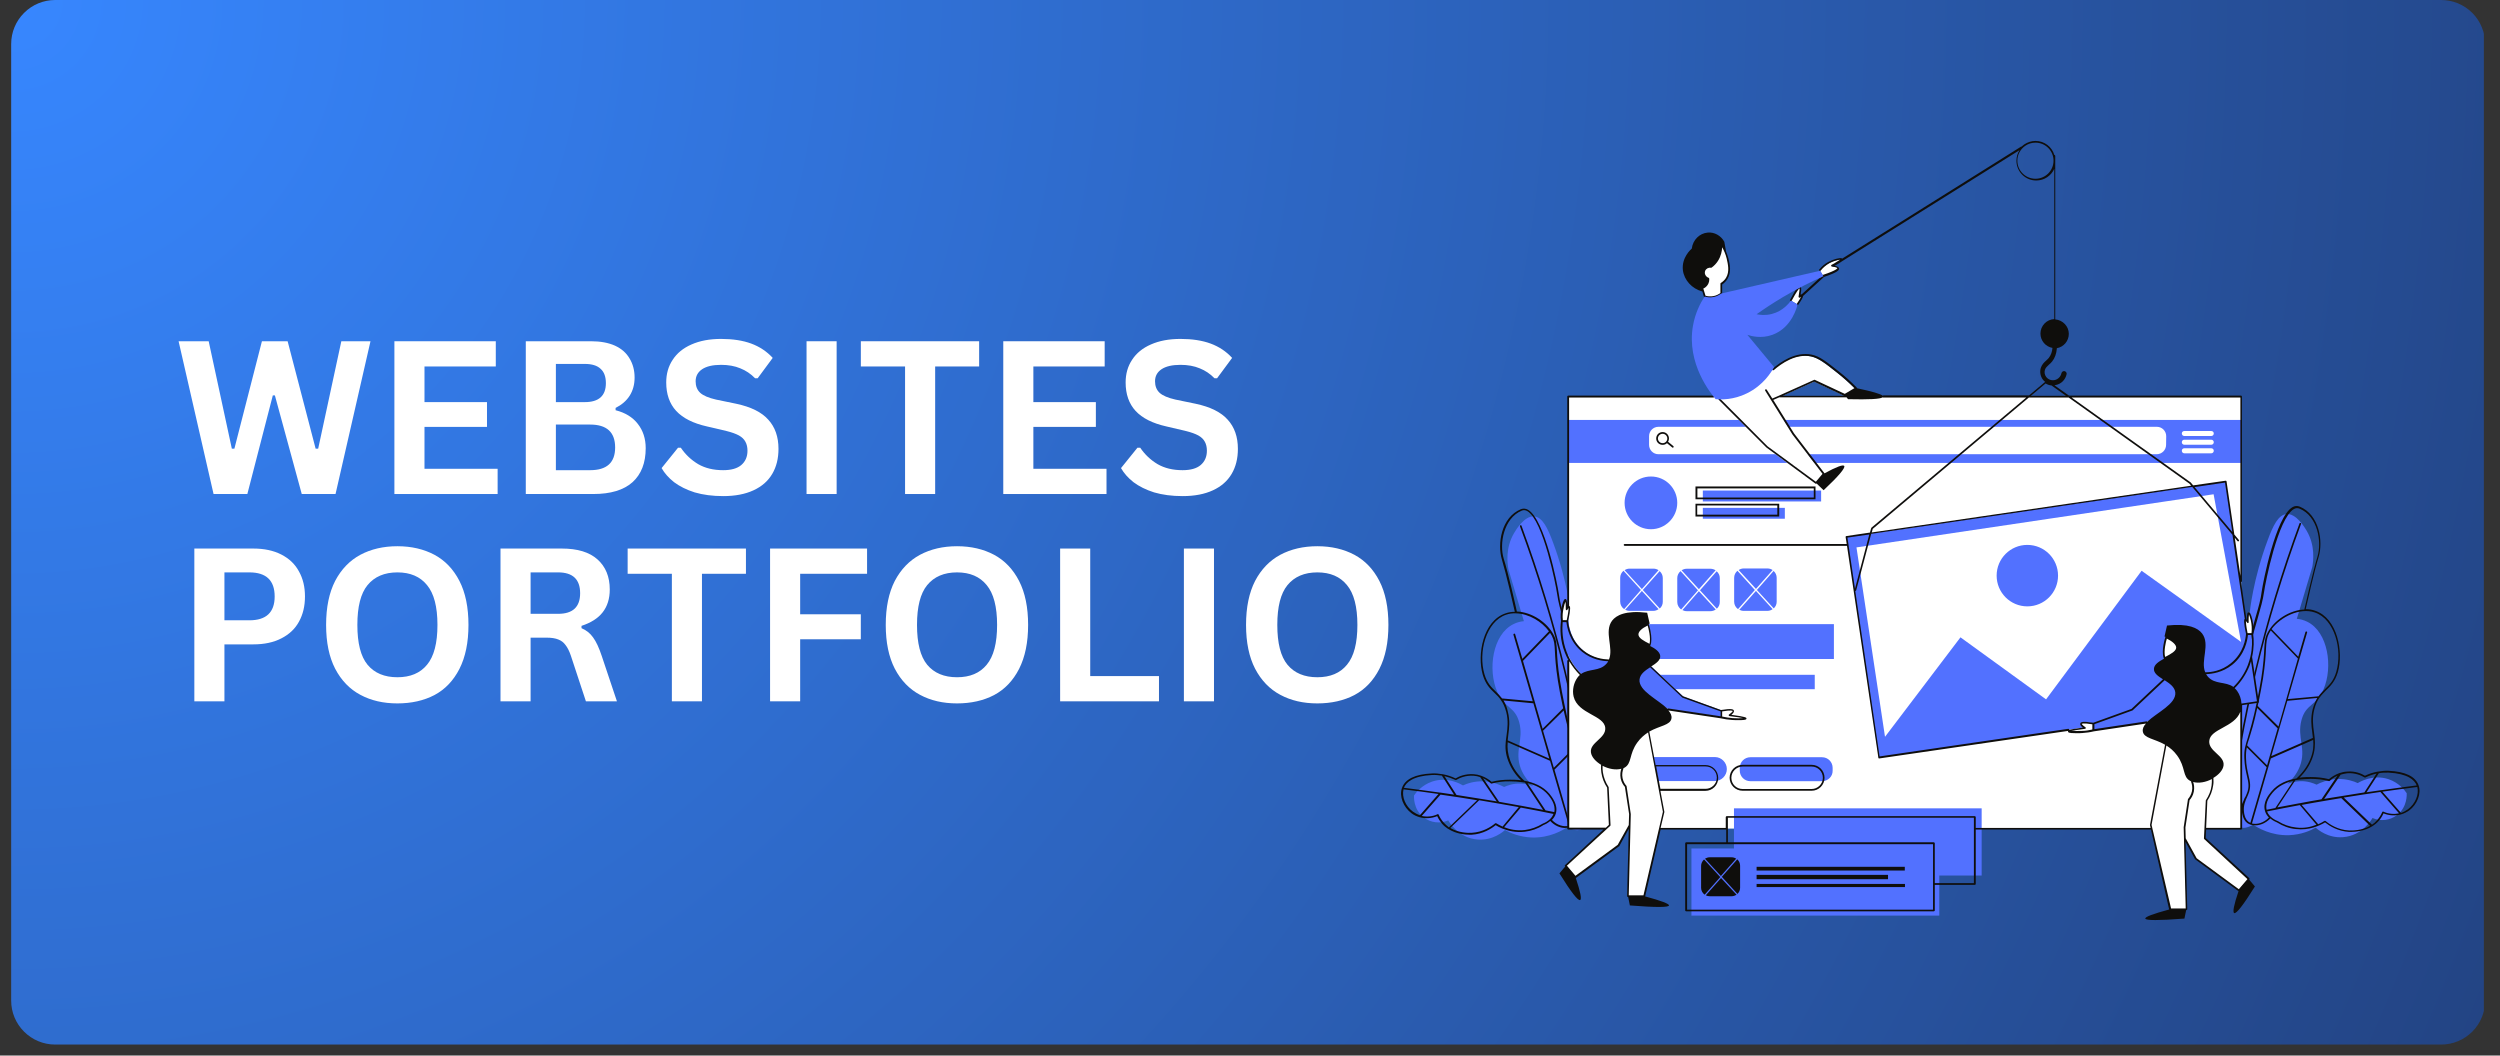
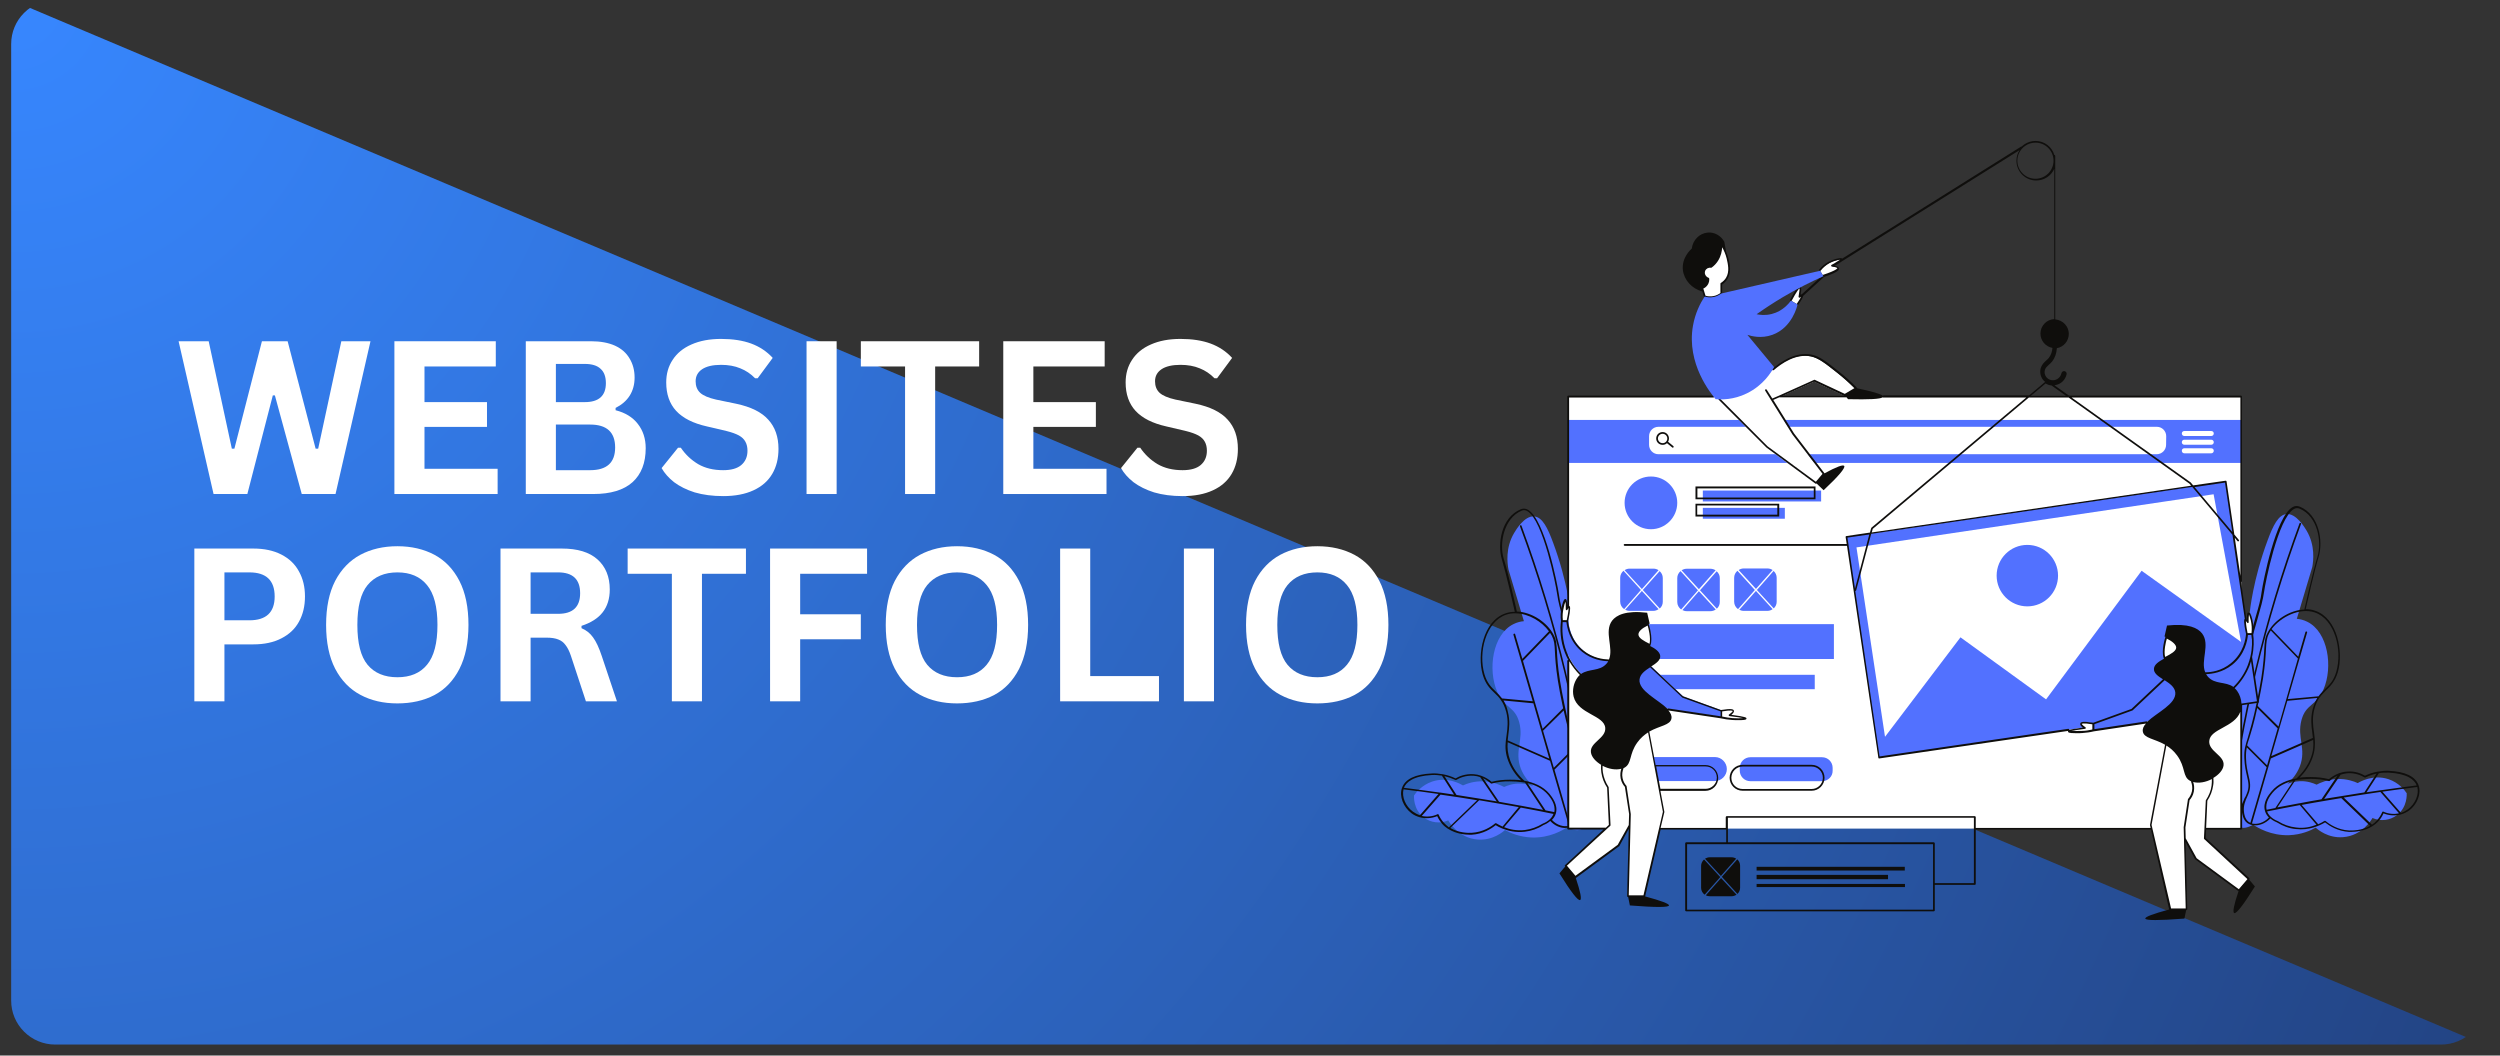
<svg xmlns="http://www.w3.org/2000/svg" width="225" viewBox="0 0 168.75 71.25" height="95" preserveAspectRatio="xMidYMid meet">
  <rect x="0" y="0" width="168.75" height="71.25" fill="#333333" stroke="none" />
  <defs>
    <g />
    <clipPath id="418a27d261">
-       <path d="M 0.754 0 L 167.66 0 L 167.66 70.508 L 0.754 70.508 Z M 0.754 0 " clip-rule="nonzero" />
+       <path d="M 0.754 0 L 167.66 70.508 L 0.754 70.508 Z M 0.754 0 " clip-rule="nonzero" />
    </clipPath>
    <clipPath id="25949b4863">
      <path d="M 3.723 0 L 164.777 0 C 165.566 0 166.32 0.312 166.879 0.871 C 167.434 1.426 167.746 2.18 167.746 2.969 L 167.746 67.539 C 167.746 68.328 167.434 69.082 166.879 69.637 C 166.32 70.195 165.566 70.508 164.777 70.508 L 3.723 70.508 C 2.938 70.508 2.18 70.195 1.625 69.637 C 1.066 69.082 0.754 68.328 0.754 67.539 L 0.754 2.969 C 0.754 2.18 1.066 1.426 1.625 0.871 C 2.18 0.312 2.938 0 3.723 0 Z M 3.723 0 " clip-rule="nonzero" />
    </clipPath>
    <radialGradient gradientTransform="matrix(1, 0, 0, 1, 0.755, 0)" gradientUnits="userSpaceOnUse" r="181.267" cx="0" id="281b966c82" cy="0" fx="0" fy="0">
      <stop stop-opacity="1" stop-color="rgb(21.568%, 52.797%, 99.811%)" offset="0" />
      <stop stop-opacity="1" stop-color="rgb(21.523%, 52.643%, 99.529%)" offset="0.008" />
      <stop stop-opacity="1" stop-color="rgb(21.49%, 52.541%, 99.339%)" offset="0.012" />
      <stop stop-opacity="1" stop-color="rgb(21.46%, 52.438%, 99.152%)" offset="0.016" />
      <stop stop-opacity="1" stop-color="rgb(21.429%, 52.336%, 98.964%)" offset="0.02" />
      <stop stop-opacity="1" stop-color="rgb(21.399%, 52.234%, 98.775%)" offset="0.023" />
      <stop stop-opacity="1" stop-color="rgb(21.367%, 52.132%, 98.587%)" offset="0.027" />
      <stop stop-opacity="1" stop-color="rgb(21.336%, 52.028%, 98.398%)" offset="0.031" />
      <stop stop-opacity="1" stop-color="rgb(21.306%, 51.926%, 98.21%)" offset="0.035" />
      <stop stop-opacity="1" stop-color="rgb(21.275%, 51.823%, 98.022%)" offset="0.039" />
      <stop stop-opacity="1" stop-color="rgb(21.245%, 51.721%, 97.833%)" offset="0.043" />
      <stop stop-opacity="1" stop-color="rgb(21.213%, 51.619%, 97.646%)" offset="0.047" />
      <stop stop-opacity="1" stop-color="rgb(21.182%, 51.517%, 97.456%)" offset="0.051" />
      <stop stop-opacity="1" stop-color="rgb(21.152%, 51.414%, 97.269%)" offset="0.055" />
      <stop stop-opacity="1" stop-color="rgb(21.121%, 51.312%, 97.081%)" offset="0.059" />
      <stop stop-opacity="1" stop-color="rgb(21.089%, 51.21%, 96.892%)" offset="0.062" />
      <stop stop-opacity="1" stop-color="rgb(21.059%, 51.108%, 96.704%)" offset="0.066" />
      <stop stop-opacity="1" stop-color="rgb(21.028%, 51.006%, 96.515%)" offset="0.07" />
      <stop stop-opacity="1" stop-color="rgb(20.998%, 50.903%, 96.327%)" offset="0.074" />
      <stop stop-opacity="1" stop-color="rgb(20.967%, 50.801%, 96.14%)" offset="0.078" />
      <stop stop-opacity="1" stop-color="rgb(20.935%, 50.699%, 95.95%)" offset="0.082" />
      <stop stop-opacity="1" stop-color="rgb(20.905%, 50.595%, 95.763%)" offset="0.086" />
      <stop stop-opacity="1" stop-color="rgb(20.874%, 50.493%, 95.573%)" offset="0.09" />
      <stop stop-opacity="1" stop-color="rgb(20.844%, 50.391%, 95.386%)" offset="0.094" />
      <stop stop-opacity="1" stop-color="rgb(20.811%, 50.288%, 95.198%)" offset="0.098" />
      <stop stop-opacity="1" stop-color="rgb(20.781%, 50.186%, 95.009%)" offset="0.102" />
      <stop stop-opacity="1" stop-color="rgb(20.75%, 50.084%, 94.821%)" offset="0.105" />
      <stop stop-opacity="1" stop-color="rgb(20.72%, 49.982%, 94.633%)" offset="0.109" />
      <stop stop-opacity="1" stop-color="rgb(20.689%, 49.879%, 94.444%)" offset="0.113" />
      <stop stop-opacity="1" stop-color="rgb(20.657%, 49.777%, 94.257%)" offset="0.117" />
      <stop stop-opacity="1" stop-color="rgb(20.627%, 49.675%, 94.067%)" offset="0.121" />
      <stop stop-opacity="1" stop-color="rgb(20.596%, 49.573%, 93.88%)" offset="0.125" />
      <stop stop-opacity="1" stop-color="rgb(20.566%, 49.471%, 93.692%)" offset="0.129" />
      <stop stop-opacity="1" stop-color="rgb(20.534%, 49.368%, 93.503%)" offset="0.133" />
      <stop stop-opacity="1" stop-color="rgb(20.503%, 49.266%, 93.315%)" offset="0.137" />
      <stop stop-opacity="1" stop-color="rgb(20.473%, 49.162%, 93.126%)" offset="0.141" />
      <stop stop-opacity="1" stop-color="rgb(20.442%, 49.06%, 92.938%)" offset="0.145" />
      <stop stop-opacity="1" stop-color="rgb(20.412%, 48.958%, 92.751%)" offset="0.148" />
      <stop stop-opacity="1" stop-color="rgb(20.38%, 48.856%, 92.561%)" offset="0.152" />
      <stop stop-opacity="1" stop-color="rgb(20.349%, 48.753%, 92.374%)" offset="0.156" />
      <stop stop-opacity="1" stop-color="rgb(20.319%, 48.651%, 92.184%)" offset="0.16" />
      <stop stop-opacity="1" stop-color="rgb(20.288%, 48.549%, 91.997%)" offset="0.164" />
      <stop stop-opacity="1" stop-color="rgb(20.256%, 48.447%, 91.809%)" offset="0.168" />
      <stop stop-opacity="1" stop-color="rgb(20.226%, 48.344%, 91.62%)" offset="0.172" />
      <stop stop-opacity="1" stop-color="rgb(20.195%, 48.242%, 91.432%)" offset="0.176" />
      <stop stop-opacity="1" stop-color="rgb(20.164%, 48.14%, 91.243%)" offset="0.18" />
      <stop stop-opacity="1" stop-color="rgb(20.134%, 48.038%, 91.055%)" offset="0.184" />
      <stop stop-opacity="1" stop-color="rgb(20.102%, 47.935%, 90.868%)" offset="0.188" />
      <stop stop-opacity="1" stop-color="rgb(20.071%, 47.833%, 90.678%)" offset="0.191" />
      <stop stop-opacity="1" stop-color="rgb(20.041%, 47.729%, 90.491%)" offset="0.195" />
      <stop stop-opacity="1" stop-color="rgb(20.01%, 47.627%, 90.303%)" offset="0.199" />
      <stop stop-opacity="1" stop-color="rgb(19.978%, 47.525%, 90.114%)" offset="0.203" />
      <stop stop-opacity="1" stop-color="rgb(19.948%, 47.423%, 89.926%)" offset="0.207" />
      <stop stop-opacity="1" stop-color="rgb(19.917%, 47.321%, 89.737%)" offset="0.211" />
      <stop stop-opacity="1" stop-color="rgb(19.887%, 47.218%, 89.549%)" offset="0.215" />
      <stop stop-opacity="1" stop-color="rgb(19.856%, 47.116%, 89.362%)" offset="0.219" />
      <stop stop-opacity="1" stop-color="rgb(19.824%, 47.014%, 89.172%)" offset="0.223" />
      <stop stop-opacity="1" stop-color="rgb(19.794%, 46.912%, 88.985%)" offset="0.227" />
      <stop stop-opacity="1" stop-color="rgb(19.763%, 46.809%, 88.795%)" offset="0.23" />
      <stop stop-opacity="1" stop-color="rgb(19.733%, 46.707%, 88.608%)" offset="0.234" />
      <stop stop-opacity="1" stop-color="rgb(19.701%, 46.605%, 88.42%)" offset="0.238" />
      <stop stop-opacity="1" stop-color="rgb(19.67%, 46.503%, 88.231%)" offset="0.242" />
      <stop stop-opacity="1" stop-color="rgb(19.64%, 46.4%, 88.043%)" offset="0.246" />
      <stop stop-opacity="1" stop-color="rgb(19.609%, 46.297%, 87.854%)" offset="0.25" />
      <stop stop-opacity="1" stop-color="rgb(19.562%, 46.144%, 87.572%)" offset="0.254" />
      <stop stop-opacity="1" stop-color="rgb(19.501%, 45.94%, 87.195%)" offset="0.262" />
      <stop stop-opacity="1" stop-color="rgb(19.438%, 45.735%, 86.819%)" offset="0.27" />
      <stop stop-opacity="1" stop-color="rgb(19.377%, 45.531%, 86.443%)" offset="0.277" />
      <stop stop-opacity="1" stop-color="rgb(19.315%, 45.326%, 86.066%)" offset="0.285" />
      <stop stop-opacity="1" stop-color="rgb(19.254%, 45.122%, 85.689%)" offset="0.293" />
      <stop stop-opacity="1" stop-color="rgb(19.193%, 44.916%, 85.313%)" offset="0.301" />
      <stop stop-opacity="1" stop-color="rgb(19.13%, 44.711%, 84.937%)" offset="0.309" />
      <stop stop-opacity="1" stop-color="rgb(19.069%, 44.507%, 84.56%)" offset="0.316" />
      <stop stop-opacity="1" stop-color="rgb(19.006%, 44.302%, 84.183%)" offset="0.324" />
      <stop stop-opacity="1" stop-color="rgb(18.945%, 44.098%, 83.806%)" offset="0.332" />
      <stop stop-opacity="1" stop-color="rgb(18.883%, 43.893%, 83.43%)" offset="0.34" />
      <stop stop-opacity="1" stop-color="rgb(18.822%, 43.687%, 83.054%)" offset="0.348" />
      <stop stop-opacity="1" stop-color="rgb(18.759%, 43.483%, 82.677%)" offset="0.355" />
      <stop stop-opacity="1" stop-color="rgb(18.698%, 43.279%, 82.3%)" offset="0.363" />
      <stop stop-opacity="1" stop-color="rgb(18.637%, 43.074%, 81.923%)" offset="0.371" />
      <stop stop-opacity="1" stop-color="rgb(18.575%, 42.87%, 81.548%)" offset="0.379" />
      <stop stop-opacity="1" stop-color="rgb(18.513%, 42.665%, 81.171%)" offset="0.387" />
      <stop stop-opacity="1" stop-color="rgb(18.451%, 42.461%, 80.794%)" offset="0.395" />
      <stop stop-opacity="1" stop-color="rgb(18.39%, 42.255%, 80.417%)" offset="0.402" />
      <stop stop-opacity="1" stop-color="rgb(18.327%, 42.05%, 80.042%)" offset="0.41" />
      <stop stop-opacity="1" stop-color="rgb(18.266%, 41.846%, 79.665%)" offset="0.418" />
      <stop stop-opacity="1" stop-color="rgb(18.204%, 41.641%, 79.288%)" offset="0.426" />
      <stop stop-opacity="1" stop-color="rgb(18.143%, 41.437%, 78.911%)" offset="0.434" />
      <stop stop-opacity="1" stop-color="rgb(18.082%, 41.232%, 78.534%)" offset="0.441" />
      <stop stop-opacity="1" stop-color="rgb(18.019%, 41.028%, 78.159%)" offset="0.449" />
      <stop stop-opacity="1" stop-color="rgb(17.958%, 40.822%, 77.782%)" offset="0.457" />
      <stop stop-opacity="1" stop-color="rgb(17.896%, 40.617%, 77.405%)" offset="0.465" />
      <stop stop-opacity="1" stop-color="rgb(17.834%, 40.413%, 77.028%)" offset="0.473" />
      <stop stop-opacity="1" stop-color="rgb(17.772%, 40.208%, 76.653%)" offset="0.48" />
      <stop stop-opacity="1" stop-color="rgb(17.711%, 40.004%, 76.276%)" offset="0.488" />
      <stop stop-opacity="1" stop-color="rgb(17.648%, 39.8%, 75.899%)" offset="0.496" />
      <stop stop-opacity="1" stop-color="rgb(17.603%, 39.645%, 75.616%)" offset="0.504" />
      <stop stop-opacity="1" stop-color="rgb(17.572%, 39.543%, 75.429%)" offset="0.508" />
      <stop stop-opacity="1" stop-color="rgb(17.542%, 39.441%, 75.24%)" offset="0.512" />
      <stop stop-opacity="1" stop-color="rgb(17.509%, 39.339%, 75.052%)" offset="0.516" />
      <stop stop-opacity="1" stop-color="rgb(17.479%, 39.235%, 74.863%)" offset="0.52" />
      <stop stop-opacity="1" stop-color="rgb(17.448%, 39.133%, 74.675%)" offset="0.523" />
      <stop stop-opacity="1" stop-color="rgb(17.418%, 39.03%, 74.487%)" offset="0.527" />
      <stop stop-opacity="1" stop-color="rgb(17.387%, 38.928%, 74.298%)" offset="0.531" />
      <stop stop-opacity="1" stop-color="rgb(17.355%, 38.826%, 74.11%)" offset="0.535" />
      <stop stop-opacity="1" stop-color="rgb(17.325%, 38.724%, 73.921%)" offset="0.539" />
      <stop stop-opacity="1" stop-color="rgb(17.294%, 38.622%, 73.734%)" offset="0.543" />
      <stop stop-opacity="1" stop-color="rgb(17.264%, 38.519%, 73.546%)" offset="0.547" />
      <stop stop-opacity="1" stop-color="rgb(17.232%, 38.417%, 73.357%)" offset="0.551" />
      <stop stop-opacity="1" stop-color="rgb(17.201%, 38.315%, 73.169%)" offset="0.555" />
      <stop stop-opacity="1" stop-color="rgb(17.171%, 38.213%, 72.98%)" offset="0.559" />
      <stop stop-opacity="1" stop-color="rgb(17.14%, 38.11%, 72.792%)" offset="0.562" />
      <stop stop-opacity="1" stop-color="rgb(17.11%, 38.008%, 72.604%)" offset="0.566" />
      <stop stop-opacity="1" stop-color="rgb(17.078%, 37.906%, 72.415%)" offset="0.57" />
      <stop stop-opacity="1" stop-color="rgb(17.047%, 37.802%, 72.227%)" offset="0.574" />
      <stop stop-opacity="1" stop-color="rgb(17.017%, 37.7%, 72.038%)" offset="0.578" />
      <stop stop-opacity="1" stop-color="rgb(16.986%, 37.598%, 71.851%)" offset="0.582" />
      <stop stop-opacity="1" stop-color="rgb(16.954%, 37.495%, 71.663%)" offset="0.586" />
      <stop stop-opacity="1" stop-color="rgb(16.924%, 37.393%, 71.474%)" offset="0.59" />
      <stop stop-opacity="1" stop-color="rgb(16.893%, 37.291%, 71.286%)" offset="0.594" />
      <stop stop-opacity="1" stop-color="rgb(16.862%, 37.189%, 71.098%)" offset="0.598" />
      <stop stop-opacity="1" stop-color="rgb(16.832%, 37.086%, 70.909%)" offset="0.602" />
      <stop stop-opacity="1" stop-color="rgb(16.8%, 36.984%, 70.721%)" offset="0.605" />
      <stop stop-opacity="1" stop-color="rgb(16.769%, 36.882%, 70.532%)" offset="0.609" />
      <stop stop-opacity="1" stop-color="rgb(16.739%, 36.78%, 70.345%)" offset="0.613" />
      <stop stop-opacity="1" stop-color="rgb(16.708%, 36.678%, 70.157%)" offset="0.617" />
      <stop stop-opacity="1" stop-color="rgb(16.676%, 36.575%, 69.968%)" offset="0.621" />
      <stop stop-opacity="1" stop-color="rgb(16.646%, 36.473%, 69.78%)" offset="0.625" />
      <stop stop-opacity="1" stop-color="rgb(16.6%, 36.319%, 69.498%)" offset="0.629" />
      <stop stop-opacity="1" stop-color="rgb(16.537%, 36.115%, 69.121%)" offset="0.637" />
      <stop stop-opacity="1" stop-color="rgb(16.476%, 35.91%, 68.744%)" offset="0.645" />
      <stop stop-opacity="1" stop-color="rgb(16.414%, 35.706%, 68.367%)" offset="0.652" />
      <stop stop-opacity="1" stop-color="rgb(16.353%, 35.501%, 67.99%)" offset="0.66" />
      <stop stop-opacity="1" stop-color="rgb(16.292%, 35.297%, 67.615%)" offset="0.668" />
      <stop stop-opacity="1" stop-color="rgb(16.229%, 35.091%, 67.238%)" offset="0.676" />
      <stop stop-opacity="1" stop-color="rgb(16.168%, 34.886%, 66.861%)" offset="0.684" />
      <stop stop-opacity="1" stop-color="rgb(16.106%, 34.682%, 66.484%)" offset="0.691" />
      <stop stop-opacity="1" stop-color="rgb(16.045%, 34.477%, 66.109%)" offset="0.699" />
      <stop stop-opacity="1" stop-color="rgb(15.982%, 34.273%, 65.732%)" offset="0.707" />
      <stop stop-opacity="1" stop-color="rgb(15.921%, 34.068%, 65.355%)" offset="0.715" />
      <stop stop-opacity="1" stop-color="rgb(15.858%, 33.864%, 64.978%)" offset="0.723" />
      <stop stop-opacity="1" stop-color="rgb(15.797%, 33.658%, 64.601%)" offset="0.73" />
      <stop stop-opacity="1" stop-color="rgb(15.735%, 33.453%, 64.226%)" offset="0.738" />
      <stop stop-opacity="1" stop-color="rgb(15.674%, 33.249%, 63.849%)" offset="0.746" />
      <stop stop-opacity="1" stop-color="rgb(15.628%, 33.095%, 63.567%)" offset="0.754" />
      <stop stop-opacity="1" stop-color="rgb(15.598%, 32.993%, 63.377%)" offset="0.758" />
      <stop stop-opacity="1" stop-color="rgb(15.565%, 32.89%, 63.19%)" offset="0.762" />
      <stop stop-opacity="1" stop-color="rgb(15.535%, 32.788%, 63.002%)" offset="0.766" />
      <stop stop-opacity="1" stop-color="rgb(15.504%, 32.686%, 62.813%)" offset="0.77" />
      <stop stop-opacity="1" stop-color="rgb(15.474%, 32.584%, 62.625%)" offset="0.773" />
      <stop stop-opacity="1" stop-color="rgb(15.442%, 32.481%, 62.436%)" offset="0.777" />
      <stop stop-opacity="1" stop-color="rgb(15.411%, 32.379%, 62.248%)" offset="0.781" />
      <stop stop-opacity="1" stop-color="rgb(15.381%, 32.277%, 62.061%)" offset="0.785" />
      <stop stop-opacity="1" stop-color="rgb(15.35%, 32.175%, 61.871%)" offset="0.789" />
      <stop stop-opacity="1" stop-color="rgb(15.32%, 32.071%, 61.684%)" offset="0.793" />
      <stop stop-opacity="1" stop-color="rgb(15.288%, 31.969%, 61.496%)" offset="0.797" />
      <stop stop-opacity="1" stop-color="rgb(15.257%, 31.866%, 61.307%)" offset="0.801" />
      <stop stop-opacity="1" stop-color="rgb(15.227%, 31.764%, 61.119%)" offset="0.805" />
      <stop stop-opacity="1" stop-color="rgb(15.196%, 31.662%, 60.93%)" offset="0.809" />
      <stop stop-opacity="1" stop-color="rgb(15.164%, 31.56%, 60.742%)" offset="0.812" />
      <stop stop-opacity="1" stop-color="rgb(15.118%, 31.407%, 60.46%)" offset="0.816" />
      <stop stop-opacity="1" stop-color="rgb(15.057%, 31.203%, 60.083%)" offset="0.824" />
      <stop stop-opacity="1" stop-color="rgb(14.995%, 30.998%, 59.706%)" offset="0.832" />
      <stop stop-opacity="1" stop-color="rgb(14.934%, 30.792%, 59.329%)" offset="0.84" />
      <stop stop-opacity="1" stop-color="rgb(14.871%, 30.588%, 58.954%)" offset="0.848" />
      <stop stop-opacity="1" stop-color="rgb(14.81%, 30.383%, 58.577%)" offset="0.855" />
      <stop stop-opacity="1" stop-color="rgb(14.748%, 30.179%, 58.2%)" offset="0.863" />
      <stop stop-opacity="1" stop-color="rgb(14.687%, 29.974%, 57.823%)" offset="0.871" />
      <stop stop-opacity="1" stop-color="rgb(14.641%, 29.82%, 57.541%)" offset="0.879" />
      <stop stop-opacity="1" stop-color="rgb(14.609%, 29.718%, 57.353%)" offset="0.883" />
      <stop stop-opacity="1" stop-color="rgb(14.578%, 29.616%, 57.166%)" offset="0.887" />
      <stop stop-opacity="1" stop-color="rgb(14.548%, 29.514%, 56.976%)" offset="0.891" />
      <stop stop-opacity="1" stop-color="rgb(14.517%, 29.411%, 56.789%)" offset="0.895" />
      <stop stop-opacity="1" stop-color="rgb(14.487%, 29.308%, 56.599%)" offset="0.898" />
      <stop stop-opacity="1" stop-color="rgb(14.455%, 29.205%, 56.412%)" offset="0.902" />
      <stop stop-opacity="1" stop-color="rgb(14.424%, 29.103%, 56.224%)" offset="0.906" />
      <stop stop-opacity="1" stop-color="rgb(14.378%, 28.951%, 55.94%)" offset="0.91" />
      <stop stop-opacity="1" stop-color="rgb(14.316%, 28.746%, 55.565%)" offset="0.918" />
      <stop stop-opacity="1" stop-color="rgb(14.255%, 28.542%, 55.188%)" offset="0.926" />
      <stop stop-opacity="1" stop-color="rgb(14.192%, 28.337%, 54.811%)" offset="0.934" />
      <stop stop-opacity="1" stop-color="rgb(14.146%, 28.183%, 54.529%)" offset="0.941" />
      <stop stop-opacity="1" stop-color="rgb(14.116%, 28.081%, 54.341%)" offset="0.945" />
      <stop stop-opacity="1" stop-color="rgb(14.085%, 27.979%, 54.152%)" offset="0.949" />
      <stop stop-opacity="1" stop-color="rgb(14.053%, 27.875%, 53.964%)" offset="0.953" />
      <stop stop-opacity="1" stop-color="rgb(14.008%, 27.722%, 53.682%)" offset="0.957" />
      <stop stop-opacity="1" stop-color="rgb(13.947%, 27.518%, 53.305%)" offset="0.965" />
      <stop stop-opacity="1" stop-color="rgb(13.899%, 27.364%, 53.023%)" offset="0.973" />
      <stop stop-opacity="1" stop-color="rgb(13.869%, 27.261%, 52.835%)" offset="0.977" />
      <stop stop-opacity="1" stop-color="rgb(13.823%, 27.109%, 52.551%)" offset="0.98" />
      <stop stop-opacity="1" stop-color="rgb(13.776%, 26.955%, 52.269%)" offset="0.988" />
      <stop stop-opacity="1" stop-color="rgb(13.73%, 26.802%, 51.987%)" offset="0.992" />
      <stop stop-opacity="1" stop-color="rgb(13.699%, 26.7%, 51.799%)" offset="1" />
    </radialGradient>
    <clipPath id="24f28a2770">
      <path d="M 94.57 34.133 L 163.316 34.133 L 163.316 56.438 L 94.57 56.438 Z M 94.57 34.133 " clip-rule="nonzero" />
    </clipPath>
    <clipPath id="8fdfce727f">
      <path d="M 105.195 9.512 L 152.543 9.512 L 152.543 62.105 L 105.195 62.105 Z M 105.195 9.512 " clip-rule="nonzero" />
    </clipPath>
  </defs>
  <g clip-path="url(#418a27d261)">
    <g clip-path="url(#25949b4863)">
      <path fill="url(#281b966c82)" d="M 0.754 0 L 0.754 70.508 L 167.66 70.508 L 167.66 0 Z M 0.754 0 " fill-rule="nonzero" />
    </g>
  </g>
  <g fill="#ffffff" fill-opacity="1">
    <g transform="translate(11.774, 33.346)">
      <g>
        <path d="M 4.922 0 L 2.641 0 L 0.281 -10.312 L 2.312 -10.312 L 3.875 -3.062 L 4.047 -3.062 L 5.906 -10.312 L 7.641 -10.312 L 9.531 -3.062 L 9.703 -3.062 L 11.266 -10.312 L 13.234 -10.312 L 10.875 0 L 8.594 0 L 6.781 -6.656 L 6.641 -6.656 Z M 4.922 0 " />
      </g>
    </g>
  </g>
  <g fill="#ffffff" fill-opacity="1">
    <g transform="translate(25.278, 33.346)">
      <g>
        <path d="M 3.375 -4.531 L 3.375 -1.703 L 8.312 -1.703 L 8.312 0 L 1.344 0 L 1.344 -10.312 L 8.188 -10.312 L 8.188 -8.609 L 3.375 -8.609 L 3.375 -6.203 L 7.594 -6.203 L 7.594 -4.531 Z M 3.375 -4.531 " />
      </g>
    </g>
  </g>
  <g fill="#ffffff" fill-opacity="1">
    <g transform="translate(34.147, 33.346)">
      <g>
        <path d="M 1.344 0 L 1.344 -10.312 L 5.75 -10.312 C 6.383 -10.312 6.922 -10.211 7.359 -10.016 C 7.797 -9.816 8.125 -9.531 8.344 -9.156 C 8.57 -8.789 8.688 -8.359 8.688 -7.859 C 8.688 -7.398 8.578 -6.992 8.359 -6.641 C 8.141 -6.297 7.82 -6.02 7.406 -5.812 L 7.406 -5.656 C 8.062 -5.488 8.562 -5.18 8.906 -4.734 C 9.258 -4.285 9.438 -3.738 9.438 -3.094 C 9.438 -2.102 9.141 -1.336 8.547 -0.797 C 7.953 -0.266 7.07 0 5.906 0 Z M 5.328 -6.203 C 6.273 -6.203 6.75 -6.629 6.75 -7.484 C 6.75 -7.922 6.629 -8.242 6.391 -8.453 C 6.16 -8.672 5.805 -8.781 5.328 -8.781 L 3.375 -8.781 L 3.375 -6.203 Z M 5.688 -1.609 C 6.812 -1.609 7.375 -2.117 7.375 -3.141 C 7.375 -4.172 6.812 -4.688 5.688 -4.688 L 3.375 -4.688 L 3.375 -1.609 Z M 5.688 -1.609 " />
      </g>
    </g>
  </g>
  <g fill="#ffffff" fill-opacity="1">
    <g transform="translate(44.236, 33.346)">
      <g>
        <path d="M 4.578 0.141 C 3.859 0.141 3.219 0.055 2.656 -0.109 C 2.102 -0.285 1.641 -0.516 1.266 -0.797 C 0.898 -1.086 0.617 -1.406 0.422 -1.75 L 1.531 -3.125 L 1.719 -3.125 C 2.031 -2.664 2.422 -2.297 2.891 -2.016 C 3.367 -1.742 3.93 -1.609 4.578 -1.609 C 5.117 -1.609 5.523 -1.723 5.797 -1.953 C 6.078 -2.191 6.219 -2.516 6.219 -2.922 C 6.219 -3.16 6.172 -3.363 6.078 -3.531 C 5.992 -3.695 5.848 -3.836 5.641 -3.953 C 5.43 -4.066 5.156 -4.164 4.812 -4.25 L 3.484 -4.562 C 2.555 -4.77 1.863 -5.117 1.406 -5.609 C 0.957 -6.098 0.734 -6.738 0.734 -7.531 C 0.734 -8.113 0.879 -8.625 1.172 -9.062 C 1.461 -9.508 1.883 -9.852 2.438 -10.094 C 3 -10.344 3.664 -10.469 4.438 -10.469 C 5.227 -10.469 5.906 -10.363 6.469 -10.156 C 7.039 -9.945 7.523 -9.625 7.922 -9.188 L 6.906 -7.812 L 6.734 -7.812 C 6.441 -8.113 6.109 -8.336 5.734 -8.484 C 5.359 -8.641 4.926 -8.719 4.438 -8.719 C 3.875 -8.719 3.445 -8.617 3.156 -8.422 C 2.863 -8.223 2.719 -7.953 2.719 -7.609 C 2.719 -7.285 2.82 -7.023 3.031 -6.828 C 3.238 -6.641 3.594 -6.488 4.094 -6.375 L 5.453 -6.094 C 6.453 -5.883 7.176 -5.523 7.625 -5.016 C 8.082 -4.516 8.312 -3.859 8.312 -3.047 C 8.312 -2.398 8.172 -1.836 7.891 -1.359 C 7.609 -0.879 7.188 -0.508 6.625 -0.25 C 6.07 0.008 5.391 0.141 4.578 0.141 Z M 4.578 0.141 " />
      </g>
    </g>
  </g>
  <g fill="#ffffff" fill-opacity="1">
    <g transform="translate(53.098, 33.346)">
      <g>
        <path d="M 3.375 0 L 1.344 0 L 1.344 -10.312 L 3.375 -10.312 Z M 3.375 0 " />
      </g>
    </g>
  </g>
  <g fill="#ffffff" fill-opacity="1">
    <g transform="translate(57.826, 33.346)">
      <g>
        <path d="M 8.266 -10.312 L 8.266 -8.609 L 5.297 -8.609 L 5.297 0 L 3.266 0 L 3.266 -8.609 L 0.281 -8.609 L 0.281 -10.312 Z M 8.266 -10.312 " />
      </g>
    </g>
  </g>
  <g fill="#ffffff" fill-opacity="1">
    <g transform="translate(66.377, 33.346)">
      <g>
        <path d="M 3.375 -4.531 L 3.375 -1.703 L 8.312 -1.703 L 8.312 0 L 1.344 0 L 1.344 -10.312 L 8.188 -10.312 L 8.188 -8.609 L 3.375 -8.609 L 3.375 -6.203 L 7.594 -6.203 L 7.594 -4.531 Z M 3.375 -4.531 " />
      </g>
    </g>
  </g>
  <g fill="#ffffff" fill-opacity="1">
    <g transform="translate(75.246, 33.346)">
      <g>
        <path d="M 4.578 0.141 C 3.859 0.141 3.219 0.055 2.656 -0.109 C 2.102 -0.285 1.641 -0.516 1.266 -0.797 C 0.898 -1.086 0.617 -1.406 0.422 -1.75 L 1.531 -3.125 L 1.719 -3.125 C 2.031 -2.664 2.422 -2.297 2.891 -2.016 C 3.367 -1.742 3.93 -1.609 4.578 -1.609 C 5.117 -1.609 5.523 -1.723 5.797 -1.953 C 6.078 -2.191 6.219 -2.516 6.219 -2.922 C 6.219 -3.16 6.172 -3.363 6.078 -3.531 C 5.992 -3.695 5.848 -3.836 5.641 -3.953 C 5.43 -4.066 5.156 -4.164 4.812 -4.25 L 3.484 -4.562 C 2.555 -4.77 1.863 -5.117 1.406 -5.609 C 0.957 -6.098 0.734 -6.738 0.734 -7.531 C 0.734 -8.113 0.879 -8.625 1.172 -9.062 C 1.461 -9.508 1.883 -9.852 2.438 -10.094 C 3 -10.344 3.664 -10.469 4.438 -10.469 C 5.227 -10.469 5.906 -10.363 6.469 -10.156 C 7.039 -9.945 7.523 -9.625 7.922 -9.188 L 6.906 -7.812 L 6.734 -7.812 C 6.441 -8.113 6.109 -8.336 5.734 -8.484 C 5.359 -8.641 4.926 -8.719 4.438 -8.719 C 3.875 -8.719 3.445 -8.617 3.156 -8.422 C 2.863 -8.223 2.719 -7.953 2.719 -7.609 C 2.719 -7.285 2.82 -7.023 3.031 -6.828 C 3.238 -6.641 3.594 -6.488 4.094 -6.375 L 5.453 -6.094 C 6.453 -5.883 7.176 -5.523 7.625 -5.016 C 8.082 -4.516 8.312 -3.859 8.312 -3.047 C 8.312 -2.398 8.172 -1.836 7.891 -1.359 C 7.609 -0.879 7.188 -0.508 6.625 -0.25 C 6.07 0.008 5.391 0.141 4.578 0.141 Z M 4.578 0.141 " />
      </g>
    </g>
  </g>
  <g fill="#ffffff" fill-opacity="1">
    <g transform="translate(11.774, 47.339)">
      <g>
        <path d="M 5.328 -10.312 C 6.066 -10.312 6.695 -10.176 7.219 -9.906 C 7.75 -9.633 8.145 -9.254 8.406 -8.766 C 8.676 -8.285 8.812 -7.723 8.812 -7.078 C 8.812 -6.43 8.676 -5.863 8.406 -5.375 C 8.145 -4.895 7.75 -4.52 7.219 -4.25 C 6.695 -3.977 6.066 -3.844 5.328 -3.844 L 3.375 -3.844 L 3.375 0 L 1.344 0 L 1.344 -10.312 Z M 5.062 -5.469 C 6.195 -5.469 6.766 -6.004 6.766 -7.078 C 6.766 -8.16 6.195 -8.703 5.062 -8.703 L 3.375 -8.703 L 3.375 -5.469 Z M 5.062 -5.469 " />
      </g>
    </g>
  </g>
  <g fill="#ffffff" fill-opacity="1">
    <g transform="translate(21.2, 47.339)">
      <g>
        <path d="M 5.625 0.141 C 4.676 0.141 3.844 -0.051 3.125 -0.438 C 2.406 -0.82 1.836 -1.41 1.422 -2.203 C 1.016 -2.992 0.812 -3.977 0.812 -5.156 C 0.812 -6.344 1.016 -7.332 1.422 -8.125 C 1.836 -8.914 2.406 -9.504 3.125 -9.891 C 3.844 -10.273 4.676 -10.469 5.625 -10.469 C 6.57 -10.469 7.406 -10.273 8.125 -9.891 C 8.844 -9.504 9.406 -8.914 9.812 -8.125 C 10.219 -7.332 10.422 -6.344 10.422 -5.156 C 10.422 -3.977 10.219 -2.988 9.812 -2.188 C 9.406 -1.395 8.844 -0.805 8.125 -0.422 C 7.406 -0.047 6.57 0.141 5.625 0.141 Z M 5.625 -1.625 C 6.5 -1.625 7.164 -1.906 7.625 -2.469 C 8.094 -3.031 8.328 -3.926 8.328 -5.156 C 8.328 -6.383 8.094 -7.281 7.625 -7.844 C 7.164 -8.414 6.5 -8.703 5.625 -8.703 C 4.75 -8.703 4.078 -8.414 3.609 -7.844 C 3.148 -7.281 2.922 -6.383 2.922 -5.156 C 2.922 -3.926 3.148 -3.031 3.609 -2.469 C 4.078 -1.906 4.75 -1.625 5.625 -1.625 Z M 5.625 -1.625 " />
      </g>
    </g>
  </g>
  <g fill="#ffffff" fill-opacity="1">
    <g transform="translate(32.44, 47.339)">
      <g>
        <path d="M 1.344 0 L 1.344 -10.312 L 5.484 -10.312 C 6.547 -10.312 7.348 -10.066 7.891 -9.578 C 8.441 -9.086 8.719 -8.41 8.719 -7.547 C 8.719 -6.922 8.555 -6.406 8.234 -6 C 7.922 -5.602 7.445 -5.301 6.812 -5.094 L 6.812 -4.938 C 7.133 -4.801 7.395 -4.594 7.594 -4.312 C 7.801 -4.031 7.992 -3.617 8.172 -3.078 L 9.203 0 L 7.109 0 L 6.094 -3.078 C 5.988 -3.391 5.867 -3.629 5.734 -3.797 C 5.609 -3.973 5.445 -4.098 5.25 -4.172 C 5.051 -4.254 4.789 -4.297 4.469 -4.297 L 3.375 -4.297 L 3.375 0 Z M 5.234 -5.906 C 6.223 -5.906 6.719 -6.367 6.719 -7.297 C 6.719 -8.234 6.223 -8.703 5.234 -8.703 L 3.375 -8.703 L 3.375 -5.906 Z M 5.234 -5.906 " />
      </g>
    </g>
  </g>
  <g fill="#ffffff" fill-opacity="1">
    <g transform="translate(42.085, 47.339)">
      <g>
        <path d="M 8.266 -10.312 L 8.266 -8.609 L 5.297 -8.609 L 5.297 0 L 3.266 0 L 3.266 -8.609 L 0.281 -8.609 L 0.281 -10.312 Z M 8.266 -10.312 " />
      </g>
    </g>
  </g>
  <g fill="#ffffff" fill-opacity="1">
    <g transform="translate(50.636, 47.339)">
      <g>
        <path d="M 7.891 -10.312 L 7.891 -8.609 L 3.375 -8.609 L 3.375 -5.875 L 7.469 -5.875 L 7.469 -4.188 L 3.375 -4.188 L 3.375 0 L 1.344 0 L 1.344 -10.312 Z M 7.891 -10.312 " />
      </g>
    </g>
  </g>
  <g fill="#ffffff" fill-opacity="1">
    <g transform="translate(58.976, 47.339)">
      <g>
        <path d="M 5.625 0.141 C 4.676 0.141 3.844 -0.051 3.125 -0.438 C 2.406 -0.82 1.836 -1.41 1.422 -2.203 C 1.016 -2.992 0.812 -3.977 0.812 -5.156 C 0.812 -6.344 1.016 -7.332 1.422 -8.125 C 1.836 -8.914 2.406 -9.504 3.125 -9.891 C 3.844 -10.273 4.676 -10.469 5.625 -10.469 C 6.57 -10.469 7.406 -10.273 8.125 -9.891 C 8.844 -9.504 9.406 -8.914 9.812 -8.125 C 10.219 -7.332 10.422 -6.344 10.422 -5.156 C 10.422 -3.977 10.219 -2.988 9.812 -2.188 C 9.406 -1.395 8.844 -0.805 8.125 -0.422 C 7.406 -0.047 6.57 0.141 5.625 0.141 Z M 5.625 -1.625 C 6.5 -1.625 7.164 -1.906 7.625 -2.469 C 8.094 -3.031 8.328 -3.926 8.328 -5.156 C 8.328 -6.383 8.094 -7.281 7.625 -7.844 C 7.164 -8.414 6.5 -8.703 5.625 -8.703 C 4.75 -8.703 4.078 -8.414 3.609 -7.844 C 3.148 -7.281 2.922 -6.383 2.922 -5.156 C 2.922 -3.926 3.148 -3.031 3.609 -2.469 C 4.078 -1.906 4.75 -1.625 5.625 -1.625 Z M 5.625 -1.625 " />
      </g>
    </g>
  </g>
  <g fill="#ffffff" fill-opacity="1">
    <g transform="translate(70.215, 47.339)">
      <g>
        <path d="M 3.375 -10.312 L 3.375 -1.703 L 8.016 -1.703 L 8.016 0 L 1.344 0 L 1.344 -10.312 Z M 3.375 -10.312 " />
      </g>
    </g>
  </g>
  <g fill="#ffffff" fill-opacity="1">
    <g transform="translate(78.569, 47.339)">
      <g>
        <path d="M 3.375 0 L 1.344 0 L 1.344 -10.312 L 3.375 -10.312 Z M 3.375 0 " />
      </g>
    </g>
  </g>
  <g fill="#ffffff" fill-opacity="1">
    <g transform="translate(83.296, 47.339)">
      <g>
        <path d="M 5.625 0.141 C 4.676 0.141 3.844 -0.051 3.125 -0.438 C 2.406 -0.82 1.836 -1.41 1.422 -2.203 C 1.016 -2.992 0.812 -3.977 0.812 -5.156 C 0.812 -6.344 1.016 -7.332 1.422 -8.125 C 1.836 -8.914 2.406 -9.504 3.125 -9.891 C 3.844 -10.273 4.676 -10.469 5.625 -10.469 C 6.57 -10.469 7.406 -10.273 8.125 -9.891 C 8.844 -9.504 9.406 -8.914 9.812 -8.125 C 10.219 -7.332 10.422 -6.344 10.422 -5.156 C 10.422 -3.977 10.219 -2.988 9.812 -2.188 C 9.406 -1.395 8.844 -0.805 8.125 -0.422 C 7.406 -0.047 6.57 0.141 5.625 0.141 Z M 5.625 -1.625 C 6.5 -1.625 7.164 -1.906 7.625 -2.469 C 8.094 -3.031 8.328 -3.926 8.328 -5.156 C 8.328 -6.383 8.094 -7.281 7.625 -7.844 C 7.164 -8.414 6.5 -8.703 5.625 -8.703 C 4.75 -8.703 4.078 -8.414 3.609 -7.844 C 3.148 -7.281 2.922 -6.383 2.922 -5.156 C 2.922 -3.926 3.148 -3.031 3.609 -2.469 C 4.078 -1.906 4.75 -1.625 5.625 -1.625 Z M 5.625 -1.625 " />
      </g>
    </g>
  </g>
  <path fill="#5271ff" d="M 149.777 55.586 C 149.883 56.133 150.406 55.078 151.09 53.344 C 151.039 53.742 150.902 53.805 150.848 54.344 C 150.816 54.68 150.723 55.574 151.164 55.816 C 151.48 55.992 151.922 55.762 152.09 55.668 C 152.406 55.879 153.289 56.414 154.512 56.375 C 155.34 56.344 155.973 56.059 156.309 55.867 C 156.438 55.984 157.141 56.594 158.16 56.508 C 159.445 56.414 160.098 55.309 160.141 55.215 C 160.688 55.457 161.328 55.383 161.801 55.016 C 162.516 54.469 162.453 53.594 162.453 53.543 C 162.328 53.352 161.938 52.836 161.223 52.594 C 160.18 52.25 159.289 52.773 159.148 52.859 C 158.898 52.742 158.395 52.555 157.742 52.586 C 157.098 52.617 156.613 52.836 156.371 52.965 C 156.164 52.871 155.762 52.711 155.246 52.73 C 154.891 52.742 154.594 52.836 154.406 52.91 C 154.656 52.68 155.016 52.293 155.238 51.734 C 155.699 50.523 155.027 49.797 155.352 48.598 C 155.648 47.504 156.34 47.672 156.836 46.535 C 157.488 45.031 157.152 42.664 155.742 41.969 C 155.512 41.855 155.27 41.789 155.035 41.77 L 156.078 38.277 C 156.152 37.867 156.289 36.824 155.699 35.824 C 155.574 35.617 154.996 34.637 154.332 34.699 C 153.785 34.754 153.426 35.488 153.07 36.457 C 152.07 39.129 151.859 41.328 151.859 41.328 C 151.523 44.84 150.797 44.598 150.156 48.66 C 149.902 50.27 149.207 52.68 149.777 55.586 Z M 108.121 55.742 C 108.02 56.289 107.492 55.238 106.809 53.5 C 106.859 53.902 106.996 53.965 107.051 54.5 C 107.082 54.836 107.176 55.73 106.734 55.973 C 106.418 56.152 105.977 55.922 105.809 55.824 C 105.492 56.035 104.609 56.574 103.387 56.531 C 102.559 56.5 101.926 56.215 101.59 56.027 C 101.461 56.141 100.758 56.75 99.738 56.668 C 98.453 56.574 97.801 55.469 97.758 55.375 C 97.211 55.613 96.57 55.543 96.098 55.172 C 95.383 54.625 95.445 53.754 95.445 53.699 C 95.57 53.512 95.961 52.996 96.676 52.754 C 97.719 52.406 98.609 52.934 98.75 53.016 C 99 52.902 99.504 52.711 100.156 52.742 C 100.801 52.773 101.285 52.996 101.527 53.121 C 101.734 53.027 102.137 52.871 102.652 52.891 C 103.008 52.902 103.305 52.996 103.492 53.07 C 103.242 52.836 102.883 52.449 102.66 51.891 C 102.199 50.68 102.871 49.957 102.547 48.754 C 102.25 47.664 101.559 47.828 101.062 46.695 C 100.41 45.191 100.746 42.824 102.156 42.129 C 102.387 42.012 102.629 41.949 102.863 41.93 L 101.82 38.434 C 101.746 38.023 101.609 36.984 102.199 35.984 C 102.324 35.773 102.902 34.793 103.566 34.859 C 104.113 34.91 104.473 35.648 104.828 36.613 C 105.828 39.285 106.039 41.484 106.039 41.484 C 106.375 45 107.102 44.758 107.742 48.82 C 108.008 50.43 108.703 52.848 108.121 55.742 " fill-opacity="1" fill-rule="nonzero" />
  <g clip-path="url(#24f28a2770)">
    <path fill="#0f0e0c" d="M 162.539 54.625 C 162.391 54.73 162.234 54.816 162.066 54.871 L 160.812 53.438 C 161.602 53.324 162.391 53.219 163.168 53.121 C 163.297 53.625 163.031 54.258 162.539 54.625 Z M 160.875 54.785 C 160.867 54.773 160.844 54.773 160.832 54.785 C 160.824 54.797 160.801 54.805 160.801 54.816 C 160.719 55.016 160.602 55.195 160.465 55.352 C 160.359 55.48 160.234 55.586 160.109 55.668 L 158.203 53.836 C 159.023 53.699 159.844 53.586 160.676 53.457 L 161.938 54.902 C 161.59 54.973 161.211 54.941 160.875 54.785 Z M 158.562 56.059 C 157.793 56.016 157.234 55.637 156.973 55.414 C 156.961 55.406 156.953 55.406 156.93 55.406 C 156.918 55.406 156.91 55.406 156.898 55.414 C 156.793 55.48 156.656 55.562 156.477 55.637 L 155.363 54.332 C 155.898 54.238 156.445 54.133 156.984 54.047 C 157.332 53.984 157.688 53.934 158.035 53.871 L 159.98 55.742 C 159.426 56.066 158.781 56.066 158.562 56.059 Z M 154.973 55.855 C 154.543 55.805 154.141 55.668 153.754 55.426 C 153.617 55.375 153.184 55.184 153.027 54.773 C 153.762 54.625 154.5 54.48 155.238 54.344 L 156.363 55.668 C 156.004 55.816 155.52 55.93 154.973 55.855 Z M 152.008 55.586 L 153.281 51.195 L 156.141 49.945 C 156.172 50.324 156.152 50.723 155.961 51.195 C 155.773 51.691 155.445 52.145 155.016 52.543 C 154.438 52.641 153.773 52.871 153.312 53.438 C 153.145 53.637 152.711 54.164 152.891 54.754 C 152.941 54.93 153.039 55.066 153.152 55.184 C 152.797 55.555 152.344 55.668 152.008 55.586 Z M 151.902 55.543 C 151.859 55.52 151.805 55.5 151.773 55.469 C 151.523 55.277 151.48 54.922 151.469 54.805 C 151.418 54.375 151.566 54.035 151.691 53.773 C 151.711 53.723 151.734 53.668 151.754 53.625 C 151.965 53.133 151.879 52.773 151.773 52.332 C 151.703 52.016 151.617 51.668 151.605 51.164 C 151.598 50.871 151.617 50.66 151.66 50.449 L 152.996 51.785 Z M 151.438 54.047 L 150.902 55.215 C 150.797 55.344 150.617 55.488 150.512 55.488 C 150.914 52.059 151.523 48.617 152.32 45.25 C 153.121 41.918 154.133 38.594 155.32 35.371 C 155.332 35.34 155.32 35.309 155.289 35.301 C 155.258 35.289 155.227 35.301 155.215 35.332 C 154.027 38.551 153.016 41.887 152.219 45.23 C 151.418 48.555 150.816 51.965 150.418 55.375 C 150.406 55.32 150.398 55.238 150.406 55.109 C 150.598 50.25 150.703 47.809 151.219 45.883 C 151.324 45.484 151.395 45.23 151.492 44.926 C 151.605 44.527 151.742 44.086 151.984 43.18 C 152.145 42.59 152.281 42.129 152.387 41.758 C 152.605 40.992 152.742 40.527 152.828 39.938 C 152.902 39.371 153.762 34.984 154.836 34.363 C 154.965 34.289 155.09 34.281 155.215 34.332 C 156.438 34.828 156.742 36.562 156.426 37.582 C 156.141 38.508 155.625 40.789 155.543 41.141 C 154.531 41.18 153.488 41.887 153.07 42.695 C 152.879 43.055 152.871 43.305 152.836 43.82 C 152.816 44.242 152.785 44.832 152.637 45.777 C 152.543 46.367 152.457 46.777 152.355 47.305 C 152.082 48.629 151.859 49.336 151.723 49.809 C 151.555 50.344 151.469 50.609 151.492 51.188 C 151.512 51.691 151.598 52.07 151.668 52.375 C 151.773 52.816 151.848 53.145 151.648 53.594 C 151.629 53.637 151.605 53.691 151.586 53.742 C 151.531 53.816 151.48 53.934 151.438 54.047 Z M 156.246 41.34 C 157.594 41.789 158.129 43.863 157.699 45.348 C 157.52 45.957 157.234 46.23 156.93 46.523 C 156.781 46.672 156.637 46.809 156.5 47 L 154.426 47.188 L 155.73 42.695 C 155.742 42.664 155.719 42.633 155.688 42.621 C 155.656 42.613 155.625 42.633 155.617 42.664 L 155.133 44.328 L 153.332 42.465 C 153.953 41.633 155.238 41 156.246 41.34 Z M 152.395 47.652 C 152.418 47.547 152.438 47.43 152.469 47.312 C 152.574 46.789 152.66 46.379 152.754 45.789 C 152.902 44.832 152.934 44.242 152.953 43.82 C 152.984 43.328 152.996 43.074 153.164 42.75 C 153.195 42.684 153.238 42.621 153.281 42.559 L 155.109 44.453 L 154.312 47.242 L 153.797 49.039 Z M 153.742 49.168 L 153.027 51.66 L 151.68 50.312 C 151.711 50.168 151.766 50.02 151.828 49.828 C 151.953 49.418 152.145 48.828 152.363 47.789 Z M 156.109 47.859 C 155.953 48.484 156.016 48.977 156.078 49.449 C 156.098 49.574 156.109 49.691 156.121 49.809 L 153.312 51.039 L 154.395 47.305 L 156.414 47.113 C 156.301 47.312 156.195 47.559 156.109 47.859 Z M 153.586 54.543 C 153.387 54.586 153.195 54.617 152.996 54.66 C 152.879 54.152 153.258 53.68 153.406 53.5 C 153.785 53.047 154.312 52.816 154.805 52.699 Z M 155.973 52.574 C 156.383 52.574 156.805 52.617 157.203 52.723 C 157.227 52.723 157.246 52.723 157.258 52.711 C 157.363 52.605 157.539 52.469 157.781 52.355 L 156.699 53.953 C 156.215 54.035 155.719 54.121 155.227 54.219 L 155.215 54.219 C 154.711 54.309 154.215 54.406 153.723 54.5 L 154.941 52.66 C 155.383 52.586 155.762 52.586 155.973 52.574 Z M 157.992 52.293 C 158.129 52.25 158.266 52.219 158.434 52.195 C 158.98 52.152 159.402 52.355 159.613 52.48 C 159.633 52.492 159.656 52.492 159.664 52.48 C 159.906 52.363 160.16 52.27 160.414 52.219 L 159.594 53.488 C 158.719 53.625 157.848 53.766 156.973 53.91 C 156.941 53.922 156.91 53.922 156.879 53.934 Z M 160.57 52.195 C 160.793 52.152 161.004 52.145 161.223 52.152 C 162.527 52.219 162.98 52.648 163.129 53.016 C 162.316 53.121 161.508 53.227 160.695 53.344 L 160.664 53.344 C 160.359 53.383 160.055 53.43 159.738 53.48 Z M 163.254 53.008 C 163.043 52.406 162.359 52.082 161.223 52.027 C 160.992 52.016 160.762 52.039 160.527 52.082 L 160.508 52.082 C 160.215 52.133 159.906 52.227 159.633 52.363 C 159.414 52.227 158.973 52.027 158.414 52.082 C 158.234 52.09 158.078 52.133 157.941 52.176 L 157.93 52.176 C 157.594 52.293 157.352 52.469 157.203 52.594 C 156.805 52.492 156.383 52.449 155.973 52.449 C 155.805 52.449 155.531 52.449 155.215 52.492 C 155.605 52.113 155.891 51.68 156.066 51.219 C 156.27 50.691 156.277 50.25 156.246 49.84 C 156.234 49.703 156.215 49.566 156.195 49.43 C 156.129 48.965 156.066 48.484 156.215 47.883 C 156.301 47.535 156.426 47.281 156.574 47.082 C 156.711 46.895 156.855 46.758 157.004 46.598 C 157.309 46.305 157.613 46.012 157.805 45.367 C 158.191 44.02 157.793 41.738 156.27 41.223 C 156.066 41.148 155.848 41.117 155.637 41.117 C 155.73 40.688 156.227 38.496 156.508 37.594 C 156.824 36.551 156.562 34.742 155.227 34.195 C 155.066 34.133 154.898 34.141 154.742 34.234 C 153.605 34.887 152.754 39.297 152.668 39.906 C 152.598 40.488 152.457 40.949 152.238 41.707 C 152.133 42.074 151.996 42.547 151.84 43.125 C 151.598 44.02 151.461 44.473 151.344 44.875 C 151.258 45.18 151.176 45.441 151.07 45.832 C 150.543 47.754 150.449 50.207 150.262 55.078 C 150.25 55.27 150.262 55.488 150.398 55.562 L 150.406 55.562 C 150.438 55.574 150.461 55.586 150.492 55.586 C 150.691 55.586 150.934 55.32 150.984 55.27 L 150.996 55.258 L 151.324 54.543 C 151.324 54.625 151.324 54.711 151.332 54.805 C 151.355 54.93 151.395 55.332 151.691 55.555 C 151.754 55.594 151.816 55.625 151.902 55.66 C 151.902 55.66 151.91 55.668 151.922 55.668 L 151.934 55.668 C 152.027 55.699 152.121 55.711 152.238 55.711 C 152.562 55.711 152.941 55.562 153.246 55.246 C 153.438 55.406 153.637 55.488 153.711 55.52 C 154.102 55.762 154.52 55.922 154.973 55.961 C 155.867 56.066 156.574 55.73 156.941 55.512 C 157.227 55.742 157.793 56.109 158.562 56.152 L 158.699 56.152 C 159.012 56.152 159.602 56.098 160.129 55.773 C 160.141 55.773 160.148 55.762 160.148 55.762 C 160.297 55.668 160.434 55.555 160.559 55.414 C 160.695 55.27 160.801 55.09 160.887 54.902 C 161.266 55.059 161.688 55.078 162.066 54.973 C 162.254 54.922 162.445 54.824 162.613 54.711 C 163.168 54.301 163.453 53.562 163.254 53.008 Z M 107.504 55.531 C 107.102 52.133 106.504 48.723 105.703 45.387 C 104.902 42.043 103.895 38.719 102.703 35.488 C 102.695 35.457 102.66 35.445 102.629 35.457 C 102.598 35.469 102.59 35.5 102.598 35.531 C 103.789 38.75 104.797 42.074 105.598 45.41 C 106.398 48.766 107.008 52.219 107.406 55.648 C 107.301 55.648 107.125 55.5 107.02 55.375 L 106.48 54.207 C 106.441 54.082 106.387 53.977 106.344 53.879 C 106.324 53.828 106.301 53.785 106.281 53.73 C 106.082 53.27 106.164 52.953 106.262 52.512 C 106.336 52.207 106.418 51.84 106.441 51.324 C 106.461 50.746 106.375 50.48 106.207 49.945 C 106.062 49.48 105.84 48.777 105.578 47.441 C 105.473 46.914 105.387 46.504 105.293 45.914 C 105.145 44.969 105.113 44.379 105.094 43.957 C 105.062 43.441 105.051 43.191 104.859 42.832 C 104.43 42.012 103.398 41.316 102.387 41.277 C 102.316 40.93 101.801 38.645 101.504 37.719 C 101.188 36.699 101.504 34.973 102.715 34.469 C 102.84 34.414 102.969 34.426 103.094 34.5 C 104.168 35.121 105.027 39.508 105.102 40.074 C 105.188 40.664 105.312 41.129 105.547 41.895 C 105.652 42.266 105.789 42.727 105.945 43.316 C 106.188 44.223 106.324 44.664 106.441 45.062 C 106.523 45.367 106.609 45.621 106.715 46.02 C 107.23 47.934 107.332 50.375 107.523 55.246 C 107.523 55.383 107.512 55.469 107.504 55.531 Z M 106.441 54.973 C 106.43 55.09 106.375 55.449 106.133 55.637 C 106.094 55.668 106.051 55.691 106.008 55.711 L 104.926 51.953 L 106.262 50.617 C 106.301 50.828 106.324 51.039 106.312 51.332 C 106.293 51.828 106.219 52.188 106.145 52.5 C 106.039 52.953 105.957 53.301 106.164 53.797 C 106.188 53.836 106.207 53.891 106.23 53.941 C 106.344 54.207 106.504 54.543 106.441 54.973 Z M 104.754 55.344 C 104.871 55.227 104.965 55.09 105.02 54.91 C 105.188 54.32 104.754 53.797 104.598 53.594 C 104.137 53.039 103.473 52.805 102.895 52.699 C 102.453 52.301 102.137 51.848 101.945 51.355 C 101.77 50.879 101.734 50.48 101.77 50.102 L 104.629 51.355 L 105.902 55.742 C 105.555 55.824 105.102 55.719 104.754 55.344 Z M 104.137 55.594 C 103.766 55.824 103.355 55.973 102.926 56.027 C 102.379 56.09 101.895 55.984 101.527 55.836 L 102.652 54.512 C 103.387 54.648 104.137 54.785 104.859 54.941 C 104.715 55.344 104.281 55.543 104.137 55.594 Z M 101 55.574 C 100.98 55.562 100.945 55.562 100.926 55.574 C 100.664 55.797 100.105 56.172 99.336 56.215 C 99.117 56.227 98.465 56.227 97.895 55.887 L 99.844 54.016 C 100.199 54.07 100.547 54.133 100.895 54.195 C 101.43 54.289 101.977 54.383 102.516 54.48 L 101.422 55.797 C 101.254 55.719 101.105 55.637 101 55.574 Z M 97.445 55.52 C 97.309 55.363 97.191 55.184 97.105 54.984 C 97.098 54.973 97.086 54.953 97.074 54.953 L 97.055 54.953 C 97.043 54.953 97.031 54.953 97.031 54.961 C 96.695 55.121 96.316 55.152 95.969 55.078 L 97.234 53.637 C 98.055 53.754 98.887 53.879 99.707 54.016 L 97.801 55.848 C 97.676 55.742 97.547 55.637 97.445 55.52 Z M 95.844 55.027 C 95.676 54.973 95.52 54.891 95.371 54.785 C 94.867 54.414 94.613 53.785 94.738 53.281 C 95.527 53.375 96.309 53.48 97.098 53.594 Z M 96.676 52.312 C 96.887 52.301 97.105 52.324 97.328 52.355 L 98.148 53.637 C 97.844 53.594 97.539 53.543 97.223 53.5 L 97.191 53.5 C 96.383 53.383 95.57 53.281 94.762 53.176 C 94.918 52.805 95.371 52.375 96.676 52.312 Z M 98.242 52.648 C 98.266 52.66 98.285 52.66 98.297 52.648 C 98.496 52.523 98.918 52.324 99.473 52.363 C 99.633 52.375 99.781 52.406 99.914 52.457 L 101.031 54.102 C 101 54.09 100.969 54.09 100.938 54.078 C 100.074 53.934 99.191 53.797 98.316 53.66 L 97.496 52.387 C 97.75 52.449 98 52.535 98.242 52.648 Z M 103.105 52.859 C 103.598 52.977 104.125 53.207 104.504 53.66 C 104.648 53.836 105.027 54.309 104.914 54.816 C 104.715 54.773 104.523 54.742 104.324 54.699 Z M 100.633 52.879 C 100.641 52.891 100.664 52.902 100.684 52.891 C 101.082 52.785 101.504 52.73 101.914 52.742 C 102.137 52.742 102.516 52.754 102.938 52.828 L 104.156 54.668 C 103.66 54.574 103.156 54.48 102.66 54.383 L 102.652 54.383 C 102.156 54.289 101.672 54.207 101.188 54.121 L 100.105 52.523 C 100.348 52.641 100.527 52.785 100.633 52.879 Z M 101.484 47.281 L 103.504 47.473 L 104.578 51.207 L 101.77 49.977 C 101.777 49.859 101.801 49.734 101.809 49.617 C 101.871 49.145 101.938 48.648 101.777 48.031 C 101.715 47.715 101.609 47.484 101.484 47.281 Z M 105.547 47.957 C 105.777 48.988 105.957 49.586 106.082 49.996 C 106.145 50.188 106.188 50.344 106.23 50.48 L 104.883 51.828 L 104.156 49.324 Z M 104.125 49.195 L 102.801 44.609 L 104.629 42.719 C 104.672 42.781 104.703 42.844 104.746 42.906 C 104.914 43.23 104.934 43.484 104.957 43.98 C 104.977 44.41 105.008 44.988 105.156 45.945 C 105.25 46.535 105.336 46.957 105.441 47.473 C 105.461 47.59 105.492 47.703 105.512 47.809 Z M 100.969 46.684 C 100.664 46.387 100.379 46.117 100.199 45.504 C 99.77 44.031 100.305 41.961 101.652 41.496 C 101.863 41.422 102.082 41.391 102.305 41.402 L 102.336 41.402 C 103.188 41.422 104.07 41.949 104.555 42.613 L 102.758 44.473 L 102.273 42.812 C 102.262 42.781 102.23 42.758 102.199 42.77 C 102.168 42.781 102.148 42.812 102.156 42.844 L 103.461 47.336 L 101.391 47.145 C 101.262 46.977 101.117 46.828 100.969 46.684 Z M 106.816 46.012 C 106.715 45.609 106.629 45.348 106.543 45.051 C 106.43 44.652 106.293 44.211 106.051 43.305 C 105.891 42.719 105.754 42.254 105.652 41.887 C 105.43 41.129 105.293 40.664 105.219 40.086 C 105.137 39.488 104.281 35.078 103.145 34.414 C 102.988 34.32 102.82 34.309 102.66 34.371 C 101.324 34.922 101.062 36.73 101.379 37.773 C 101.652 38.676 102.156 40.863 102.25 41.297 C 102.043 41.297 101.82 41.328 101.621 41.402 C 100.094 41.918 99.695 44.199 100.086 45.547 C 100.273 46.188 100.578 46.484 100.883 46.777 C 101.043 46.926 101.188 47.07 101.316 47.262 C 101.461 47.461 101.578 47.715 101.672 48.062 C 101.82 48.66 101.758 49.145 101.695 49.609 C 101.672 49.746 101.664 49.883 101.641 50.02 C 101.598 50.43 101.609 50.871 101.82 51.398 C 102 51.859 102.281 52.293 102.672 52.668 C 102.355 52.629 102.094 52.629 101.914 52.629 C 101.504 52.629 101.082 52.668 100.684 52.773 C 100.535 52.648 100.293 52.469 99.957 52.355 L 99.949 52.355 C 99.801 52.301 99.652 52.27 99.473 52.258 C 98.918 52.219 98.473 52.406 98.254 52.543 C 97.969 52.406 97.676 52.312 97.371 52.258 L 97.359 52.258 C 97.129 52.219 96.895 52.195 96.664 52.207 C 95.527 52.258 94.844 52.586 94.633 53.188 C 94.434 53.742 94.719 54.48 95.285 54.902 C 95.453 55.027 95.633 55.109 95.832 55.164 C 96.211 55.27 96.633 55.246 97.012 55.09 C 97.098 55.277 97.211 55.449 97.34 55.605 C 97.465 55.75 97.602 55.855 97.75 55.953 C 97.758 55.961 97.758 55.961 97.77 55.961 C 98.297 56.289 98.887 56.344 99.199 56.344 L 99.336 56.344 C 100.105 56.301 100.672 55.93 100.957 55.699 C 101.074 55.773 101.219 55.848 101.398 55.922 C 101.789 56.078 102.316 56.215 102.926 56.141 C 103.367 56.09 103.797 55.941 104.168 55.699 C 104.25 55.668 104.449 55.586 104.641 55.414 C 104.945 55.742 105.312 55.887 105.641 55.887 C 105.754 55.887 105.859 55.867 105.957 55.836 C 106.039 55.805 106.113 55.773 106.176 55.719 C 106.461 55.512 106.512 55.109 106.535 54.973 C 106.543 54.879 106.543 54.797 106.543 54.711 L 106.871 55.426 L 106.883 55.438 C 106.934 55.5 107.176 55.75 107.375 55.75 C 107.406 55.75 107.438 55.742 107.461 55.73 L 107.469 55.73 C 107.605 55.66 107.617 55.438 107.605 55.246 C 107.438 50.387 107.344 47.945 106.816 46.012 " fill-opacity="1" fill-rule="nonzero" />
  </g>
  <path fill="#ffffff" d="M 110.984 26.766 L 105.859 26.766 L 105.859 55.93 L 108.406 55.93 L 105.691 58.434 L 106.344 59.203 L 109.25 57.066 C 109.461 56.688 109.668 56.309 109.871 55.93 L 109.984 55.93 L 109.871 60.488 L 110.973 60.488 L 112.027 55.93 L 145.219 55.93 L 146.484 61.371 L 147.586 61.371 L 147.461 56.586 C 147.715 57.035 147.965 57.5 148.207 57.953 L 151.113 60.086 L 151.766 59.32 L 148.82 56.594 C 148.828 56.375 148.84 56.164 148.852 55.941 L 151.281 55.941 L 151.281 26.766 L 110.984 26.766 " fill-opacity="1" fill-rule="nonzero" />
-   <path fill="#5271ff" d="M 117.043 57.27 L 117.043 54.562 L 133.762 54.562 L 133.762 59.098 L 133.773 59.098 L 130.902 59.098 L 130.902 61.801 L 117.012 61.801 M 117.023 61.801 L 114.172 61.801 L 114.172 57.27 L 117.043 57.27 " fill-opacity="1" fill-rule="nonzero" />
  <path fill="#5271ff" d="M 109.375 45.547 L 122.496 45.547 L 122.496 46.523 L 109.375 46.523 Z M 120.477 35.016 L 114.941 35.016 L 114.941 34.281 L 120.477 34.281 Z M 122.926 33.848 L 114.941 33.848 L 114.941 33.109 L 122.926 33.109 Z M 116.562 51.91 C 116.562 52.355 116.191 52.723 115.75 52.723 L 111.91 52.723 C 111.91 52.574 111.898 52.43 111.867 52.281 C 111.816 52.09 111.762 51.91 111.711 51.734 C 111.668 51.535 111.648 51.332 111.648 51.121 L 111.648 51.102 L 115.762 51.102 C 116.191 51.102 116.562 51.469 116.562 51.91 Z M 122.988 52.73 L 118.148 52.73 C 117.75 52.73 117.434 52.406 117.434 52.016 L 117.434 51.828 C 117.434 51.43 117.762 51.113 118.148 51.113 L 122.988 51.113 C 123.391 51.113 123.703 51.438 123.703 51.828 L 123.703 52.016 C 123.715 52.406 123.391 52.73 122.988 52.73 Z M 109.375 42.129 L 123.789 42.129 L 123.789 44.484 L 109.375 44.484 Z M 138.109 47.207 L 132.332 43.02 L 127.238 49.734 L 125.312 36.949 L 149.418 33.363 L 151.27 43.328 L 144.559 38.527 Z M 150.227 32.5 L 124.641 36.246 L 126.82 51.133 L 152.406 47.387 L 150.227 32.5 " fill-opacity="1" fill-rule="nonzero" />
  <path fill="#5271ff" d="M 149.262 29.43 L 147.441 29.43 C 147.344 29.43 147.273 29.355 147.273 29.258 C 147.273 29.164 147.344 29.094 147.441 29.094 L 149.262 29.094 C 149.355 29.094 149.43 29.164 149.43 29.258 C 149.43 29.355 149.355 29.43 149.262 29.43 Z M 149.262 30.02 L 147.441 30.02 C 147.344 30.02 147.273 29.945 147.273 29.848 C 147.273 29.754 147.344 29.68 147.441 29.68 L 149.262 29.68 C 149.355 29.68 149.43 29.754 149.43 29.848 C 149.43 29.945 149.355 30.02 149.262 30.02 Z M 149.262 30.598 L 147.441 30.598 C 147.344 30.598 147.273 30.523 147.273 30.426 C 147.273 30.332 147.344 30.258 147.441 30.258 L 149.262 30.258 C 149.355 30.258 149.43 30.332 149.43 30.426 C 149.43 30.523 149.355 30.598 149.262 30.598 Z M 146.211 30.027 C 146.211 30.375 145.926 30.66 145.578 30.66 L 111.941 30.66 C 111.594 30.66 111.312 30.375 111.312 30.027 L 111.312 29.441 C 111.312 29.094 111.594 28.809 111.941 28.809 L 145.59 28.809 C 145.938 28.809 146.219 29.094 146.219 29.441 Z M 105.859 28.344 L 105.859 31.25 L 151.281 31.25 L 151.281 28.344 L 105.859 28.344 " fill-opacity="1" fill-rule="nonzero" />
  <path fill="#5271ff" d="M 112.656 47.871 L 116.254 48.406 L 116.254 47.965 L 113.645 47.031 L 111.5 45.012 L 108.672 44.566 C 108.418 44.566 107.641 44.527 106.914 43.945 C 105.977 43.191 105.883 42.105 105.871 41.93 L 105.523 41.93 C 105.473 42.316 105.418 43.125 105.777 44.043 C 106.062 44.777 106.492 45.262 106.766 45.523 Z M 144.82 48.754 L 141.223 49.293 L 141.223 48.852 L 143.832 47.914 L 145.977 45.895 L 148.809 45.453 C 149.062 45.453 149.84 45.41 150.566 44.832 C 151.5 44.074 151.598 42.988 151.605 42.812 L 151.977 42.812 C 152.027 43.199 152.082 44.012 151.723 44.926 C 151.438 45.664 151.008 46.145 150.734 46.41 L 144.82 48.754 " fill-opacity="1" fill-rule="nonzero" />
  <path fill="#ffffff" d="M 116.184 48.379 C 116.359 48.418 116.625 48.473 116.941 48.492 C 117.359 48.523 117.844 48.504 117.855 48.453 C 117.855 48.418 117.664 48.355 116.738 48.242 C 116.941 48.102 117.035 47.996 117.012 47.945 C 116.98 47.859 116.707 47.859 116.184 47.945 Z M 105.809 41.895 C 105.934 41.277 105.977 40.949 105.902 40.93 C 105.871 40.918 105.82 40.969 105.746 41.098 C 105.746 40.594 105.715 40.477 105.672 40.465 C 105.609 40.457 105.512 40.77 105.473 40.98 C 105.387 41.359 105.41 41.676 105.441 41.895 Z M 110.543 42.824 C 110.543 43.125 110.965 43.328 111.375 43.547 C 111.555 43.043 111.258 42.148 111.258 42.148 C 110.91 42.297 110.543 42.539 110.543 42.824 Z M 141.297 48.82 C 140.781 48.734 140.496 48.734 140.465 48.82 C 140.445 48.883 140.539 48.977 140.738 49.113 C 139.824 49.23 139.625 49.293 139.625 49.324 C 139.625 49.379 140.117 49.398 140.539 49.367 C 140.855 49.344 141.117 49.293 141.297 49.25 Z M 152.039 42.781 C 152.07 42.559 152.082 42.242 152.008 41.863 C 151.965 41.652 151.871 41.34 151.805 41.348 C 151.773 41.348 151.734 41.465 151.734 41.98 C 151.66 41.855 151.605 41.801 151.574 41.812 C 151.512 41.832 151.543 42.16 151.668 42.781 Z M 121.328 20.551 C 121.57 20.191 121.676 19.992 121.633 19.961 C 121.609 19.938 121.547 19.969 121.453 20.043 C 121.539 19.645 121.539 19.434 121.484 19.414 C 121.402 19.379 121.199 19.676 120.887 20.285 Z M 123.082 18.645 C 123.77 18.422 124.094 18.246 124.082 18.129 C 124.074 18.055 123.938 18.012 123.664 17.98 C 124.219 17.688 124.324 17.582 124.316 17.539 C 124.285 17.477 123.832 17.551 123.453 17.762 C 123.168 17.918 122.969 18.117 122.852 18.266 Z M 122.453 25.758 L 124.492 26.715 C 124.746 26.566 124.988 26.418 125.242 26.262 C 124.969 25.988 124.559 25.598 124.02 25.168 C 123.18 24.504 122.758 24.168 122.223 24.051 C 121.105 23.82 120.055 24.629 119.652 24.977 L 116.047 27.008 L 119.254 30.23 L 122.57 32.656 L 123.082 32.039 L 121.031 29.344 L 119.191 26.398 L 119.59 27.039 C 120.527 26.621 121.516 26.18 122.453 25.758 Z M 146.219 43.02 C 146.219 43.02 145.926 43.926 146.105 44.422 C 146.516 44.199 146.934 44 146.934 43.695 C 146.934 43.422 146.566 43.18 146.219 43.02 Z M 115.91 17.59 C 115.773 17.801 115.613 17.938 115.5 18.035 C 115.297 18 115.109 18.105 115.047 18.277 C 114.973 18.477 115.078 18.727 115.309 18.812 C 115.309 18.863 115.328 19.066 115.184 19.242 C 115.078 19.371 114.949 19.422 114.898 19.445 C 114.949 19.633 115.016 19.82 115.066 20.012 C 115.172 20.043 115.402 20.105 115.699 20.043 C 115.93 19.992 116.098 19.887 116.184 19.812 L 116.184 19.16 C 116.289 19.098 116.434 18.98 116.551 18.789 C 116.824 18.348 116.699 17.832 116.602 17.453 C 116.551 17.223 116.434 16.875 116.172 16.488 C 116.191 16.656 116.203 17.129 115.91 17.59 Z M 147.461 55.941 L 147.555 55.941 L 147.473 56.594 Z M 147.461 55.941 " fill-opacity="1" fill-rule="nonzero" />
  <g clip-path="url(#8fdfce727f)">
    <path fill="#0f0e0c" d="M 122.43 32.965 L 114.574 32.965 L 114.574 33.582 L 122.43 33.582 Z M 122.547 33.699 L 114.445 33.699 L 114.445 32.836 L 122.547 32.836 Z M 152.344 47.336 L 151.945 44.633 C 151.91 44.734 151.879 44.84 151.84 44.945 C 151.617 45.504 151.27 46.031 150.84 46.453 C 150.902 46.504 150.953 46.566 151.008 46.641 C 151.176 46.875 151.281 47.176 151.301 47.492 Z M 151.219 48.051 C 150.828 49.102 149.176 49.188 149.125 50.02 C 149.07 50.723 150.176 50.996 150.09 51.668 C 150.051 51.984 149.766 52.293 149.398 52.512 C 149.398 52.523 149.406 52.523 149.406 52.535 C 149.418 52.699 149.418 52.871 149.387 53.027 C 149.336 53.383 149.207 53.73 148.996 54.047 L 148.914 55.879 L 151.219 55.879 Z M 148.785 56.637 C 148.777 56.625 148.766 56.605 148.766 56.594 L 148.891 54.035 C 148.891 54.027 148.891 54.016 148.902 54.008 C 149.102 53.699 149.238 53.375 149.281 53.027 C 149.301 52.879 149.301 52.73 149.301 52.586 C 148.902 52.797 148.418 52.891 148.039 52.785 C 148.094 52.941 148.133 53.164 148.082 53.438 C 148.031 53.699 147.902 53.891 147.797 54.008 L 147.516 55.855 L 147.535 56.586 L 148.273 57.93 L 151.121 60.023 L 151.703 59.34 Z M 146.547 61.32 L 147.535 61.32 L 147.398 55.836 L 147.684 53.965 C 147.684 53.953 147.691 53.941 147.691 53.934 C 147.789 53.828 147.902 53.648 147.957 53.406 C 148.008 53.145 147.957 52.922 147.902 52.785 C 147.895 52.773 147.902 52.754 147.902 52.742 C 147.883 52.73 147.859 52.723 147.84 52.711 C 147.305 52.43 147.547 51.805 146.957 50.996 C 146.734 50.691 146.484 50.48 146.23 50.324 L 145.23 55.68 Z M 141.359 49.219 L 144.895 48.691 C 144.914 48.691 144.938 48.691 144.945 48.715 C 145.578 48.102 146.914 47.516 146.832 46.734 C 146.789 46.367 146.453 46.137 146.113 45.914 C 146.113 45.914 146.113 45.926 146.105 45.926 L 143.957 47.945 C 143.949 47.957 143.949 47.957 143.938 47.957 L 141.371 48.883 L 141.371 49.219 Z M 141.234 49.242 L 141.234 48.891 C 140.602 48.785 140.527 48.859 140.516 48.859 C 140.516 48.859 140.527 48.926 140.77 49.094 C 140.789 49.102 140.801 49.137 140.789 49.156 C 140.781 49.176 140.77 49.195 140.738 49.195 C 140.242 49.262 139.969 49.312 139.824 49.336 C 139.992 49.344 140.254 49.344 140.527 49.336 C 140.77 49.336 141.012 49.293 141.234 49.242 Z M 146.262 43.105 C 146.199 43.305 146.043 43.938 146.145 44.336 L 146.18 44.328 C 146.547 44.137 146.895 43.945 146.895 43.707 C 146.883 43.516 146.66 43.305 146.262 43.105 Z M 126.871 51.059 L 139.613 49.195 C 139.645 49.195 139.676 49.219 139.676 49.25 L 139.676 49.273 C 139.793 49.23 140.043 49.188 140.59 49.113 C 140.445 48.996 140.391 48.914 140.422 48.828 C 140.453 48.734 140.59 48.672 141.297 48.785 L 143.875 47.852 L 146 45.852 C 145.664 45.641 145.367 45.434 145.391 45.137 C 145.41 44.852 145.727 44.645 146.074 44.461 C 146.062 44.453 146.051 44.453 146.051 44.434 C 145.871 43.914 146.145 43.043 146.168 42.988 C 146.145 42.98 146.125 42.969 146.105 42.961 C 146.156 42.719 146.219 42.465 146.273 42.223 C 147.734 42.066 148.355 42.391 148.641 42.758 C 149.207 43.508 148.523 44.59 148.852 45.379 L 148.871 45.379 C 149.238 45.379 149.945 45.297 150.586 44.77 C 151.449 44.074 151.586 43.094 151.605 42.789 C 151.438 41.992 151.461 41.824 151.523 41.77 L 150.691 36.098 L 147.977 32.867 L 126.305 36.035 L 125.293 39.844 C 125.281 39.875 125.262 39.887 125.242 39.887 L 125.23 39.887 Z M 125.211 39.738 L 126.176 36.078 L 124.703 36.289 Z M 126.344 35.941 L 147.902 32.785 L 147.789 32.648 L 139.633 26.832 L 136.949 26.832 L 126.41 35.699 Z M 137.086 26.715 L 139.453 26.715 L 138.477 26.02 C 138.328 26.008 138.203 25.957 138.078 25.883 Z M 150.188 32.574 L 148.133 32.879 L 150.68 35.91 Z M 139.832 26.832 L 147.859 32.555 L 147.871 32.562 L 148.039 32.762 L 150.227 32.449 C 150.238 32.449 150.262 32.449 150.27 32.461 C 150.281 32.469 150.293 32.48 150.293 32.5 L 150.816 36.078 L 151.121 36.445 C 151.145 36.465 151.145 36.512 151.113 36.531 C 151.09 36.551 151.051 36.551 151.027 36.52 L 150.848 36.301 L 151.227 38.879 L 151.227 26.832 Z M 151.598 41.918 C 151.598 41.992 151.605 42.199 151.711 42.738 L 151.977 42.738 C 152.008 42.453 151.996 42.172 151.934 41.895 C 151.891 41.719 151.84 41.559 151.805 41.477 C 151.797 41.539 151.773 41.684 151.785 42 C 151.785 42.035 151.766 42.055 151.742 42.055 C 151.723 42.066 151.691 42.055 151.68 42.023 C 151.648 41.98 151.617 41.938 151.598 41.918 Z M 150.754 46.367 C 151.176 45.957 151.512 45.453 151.723 44.906 C 151.797 44.703 151.859 44.516 151.902 44.328 L 151.902 44.316 C 152.039 43.75 152.027 43.23 151.984 42.863 L 151.734 42.863 C 151.703 43.223 151.531 44.191 150.672 44.875 C 150.02 45.398 149.301 45.492 148.914 45.504 C 148.945 45.566 148.988 45.629 149.039 45.684 C 149.512 46.211 150.219 45.988 150.754 46.367 C 150.742 46.367 150.754 46.367 150.754 46.367 Z M 133.238 55.195 L 116.633 55.195 L 116.633 56.855 L 130.531 56.855 C 130.562 56.855 130.598 56.887 130.598 56.922 L 130.598 59.613 L 133.238 59.613 Z M 130.48 56.984 L 113.879 56.984 L 113.879 61.402 L 130.48 61.402 Z M 112.246 54.797 L 111.246 49.438 C 110.996 49.598 110.742 49.809 110.523 50.113 C 109.934 50.922 110.176 51.535 109.637 51.828 C 109.617 51.84 109.598 51.848 109.574 51.859 C 109.574 51.871 109.586 51.891 109.574 51.902 C 109.523 52.039 109.469 52.258 109.523 52.523 C 109.574 52.773 109.691 52.941 109.785 53.047 C 109.797 53.059 109.797 53.07 109.797 53.082 L 110.078 54.953 L 110.059 55.719 L 110.059 55.73 L 109.941 60.434 L 110.934 60.434 Z M 109.941 55.691 L 109.965 54.953 L 109.68 53.113 C 109.574 52.996 109.449 52.805 109.395 52.543 C 109.344 52.281 109.387 52.047 109.438 51.891 C 109.059 51.996 108.574 51.902 108.176 51.691 C 108.164 51.84 108.176 51.984 108.195 52.133 C 108.25 52.48 108.375 52.805 108.574 53.113 C 108.586 53.121 108.586 53.133 108.586 53.145 L 108.711 55.699 C 108.711 55.719 108.703 55.73 108.691 55.742 L 105.766 58.434 L 106.344 59.117 L 109.195 57.027 Z M 108.387 55.879 L 108.598 55.68 L 108.48 53.164 C 108.27 52.848 108.145 52.512 108.09 52.145 C 108.07 51.984 108.059 51.816 108.07 51.648 C 108.07 51.641 108.07 51.629 108.082 51.629 C 107.711 51.406 107.43 51.102 107.387 50.785 C 107.301 50.113 108.406 49.84 108.355 49.137 C 108.293 48.273 106.512 48.207 106.219 47.02 C 106.113 46.578 106.23 46.086 106.473 45.746 C 106.523 45.672 106.586 45.609 106.641 45.559 C 106.367 45.285 106.125 44.969 105.926 44.633 L 105.926 55.867 L 108.387 55.867 Z M 105.754 44.02 C 105.965 44.566 106.301 45.074 106.723 45.484 L 106.723 45.492 C 107.262 45.117 107.965 45.328 108.43 44.809 C 108.48 44.758 108.523 44.695 108.555 44.633 C 108.164 44.621 107.449 44.527 106.797 44 C 105.945 43.316 105.777 42.348 105.734 41.992 L 105.48 41.992 C 105.441 42.473 105.441 43.211 105.754 44.02 Z M 105.492 41.863 L 105.754 41.863 C 105.871 41.316 105.883 41.117 105.871 41.043 C 105.852 41.066 105.828 41.098 105.797 41.16 C 105.789 41.18 105.754 41.191 105.734 41.191 C 105.715 41.18 105.691 41.16 105.691 41.141 C 105.691 40.832 105.684 40.688 105.672 40.613 C 105.629 40.695 105.578 40.855 105.547 41.035 C 105.48 41.297 105.461 41.578 105.492 41.863 Z M 105.809 40.906 L 105.809 40.938 L 105.82 40.93 C 105.809 40.93 105.809 40.918 105.809 40.906 Z M 111.215 42.223 C 110.805 42.422 110.594 42.633 110.594 42.824 C 110.594 43.066 110.941 43.254 111.312 43.441 L 111.344 43.453 C 111.438 43.055 111.277 42.422 111.215 42.223 Z M 111.383 45.043 C 111.047 45.262 110.711 45.492 110.668 45.863 C 110.586 46.629 111.922 47.219 112.551 47.84 C 112.562 47.828 112.582 47.82 112.605 47.82 L 116.141 48.348 L 116.141 48.02 L 113.574 47.094 C 113.562 47.094 113.562 47.082 113.551 47.082 L 111.406 45.062 C 111.383 45.051 111.383 45.043 111.383 45.043 Z M 116.246 48.02 L 116.246 48.367 C 116.477 48.418 116.707 48.453 116.949 48.473 C 117.223 48.492 117.488 48.492 117.656 48.473 C 117.508 48.441 117.246 48.398 116.738 48.336 C 116.719 48.336 116.699 48.312 116.688 48.293 C 116.676 48.273 116.688 48.242 116.707 48.23 C 116.949 48.062 116.961 47.996 116.961 47.996 C 116.949 47.977 116.875 47.914 116.246 48.02 Z M 111.793 51.746 L 112.078 53.246 L 115.129 53.246 C 115.539 53.246 115.887 52.91 115.887 52.492 C 115.887 52.07 115.551 51.734 115.129 51.734 L 111.793 51.734 Z M 124.535 26.715 Z M 120.348 26.715 L 124.461 26.715 L 122.453 25.766 Z M 138.613 10.848 C 138.613 10.176 138.066 9.629 137.395 9.629 C 137.152 9.629 136.91 9.699 136.707 9.84 C 136.371 10.07 136.172 10.438 136.172 10.848 C 136.172 11.52 136.719 12.066 137.395 12.066 C 138.066 12.066 138.613 11.52 138.613 10.848 Z M 152.469 47.379 C 152.469 47.41 152.449 47.441 152.418 47.441 L 151.344 47.598 L 151.344 55.93 C 151.344 55.961 151.312 55.992 151.281 55.992 L 148.914 55.992 L 148.883 56.562 L 151.828 59.277 C 151.848 59.297 151.848 59.34 151.828 59.359 L 151.816 59.371 L 152.207 59.836 C 151.418 61.098 150.953 61.695 150.809 61.633 C 150.691 61.582 150.785 61.086 151.102 60.148 C 151.09 60.148 151.09 60.148 151.082 60.141 L 148.176 58.004 C 148.168 58.004 148.168 57.992 148.156 57.98 L 147.523 56.824 L 147.641 61.371 C 147.641 61.391 147.629 61.402 147.621 61.414 C 147.609 61.426 147.586 61.434 147.578 61.434 L 147.566 61.434 L 147.449 62.004 C 145.715 62.137 144.832 62.137 144.809 62.004 C 144.789 61.887 145.324 61.688 146.418 61.391 L 145.188 55.992 L 133.363 55.992 L 133.363 59.664 C 133.363 59.699 133.332 59.73 133.301 59.73 L 130.598 59.73 L 130.598 61.453 C 130.598 61.484 130.562 61.516 130.531 61.516 L 113.816 61.516 C 113.785 61.516 113.75 61.484 113.75 61.453 L 113.75 56.922 C 113.75 56.887 113.785 56.855 113.816 56.855 L 116.52 56.855 L 116.52 55.992 L 112.09 55.992 L 111.047 60.508 C 112.133 60.801 112.668 61.004 112.656 61.117 C 112.637 61.254 111.754 61.254 110.016 61.117 L 109.902 60.551 L 109.891 60.551 C 109.871 60.551 109.859 60.539 109.848 60.531 C 109.836 60.52 109.828 60.496 109.828 60.488 L 109.941 55.941 L 109.312 57.098 C 109.312 57.109 109.301 57.109 109.289 57.121 L 106.387 59.254 C 106.387 59.254 106.375 59.254 106.367 59.266 C 106.68 60.203 106.777 60.695 106.66 60.75 C 106.523 60.824 106.051 60.223 105.262 58.953 L 105.652 58.488 L 105.641 58.477 C 105.617 58.457 105.617 58.414 105.641 58.395 L 108.238 55.992 L 105.852 55.992 C 105.82 55.992 105.789 55.961 105.789 55.93 L 105.789 44.609 C 105.789 44.578 105.82 44.547 105.852 44.547 L 105.859 44.547 C 105.777 44.391 105.691 44.223 105.629 44.051 C 105.293 43.199 105.305 42.422 105.367 41.918 C 105.324 41.602 105.336 41.297 105.41 40.992 C 105.535 40.41 105.641 40.422 105.672 40.434 C 105.734 40.445 105.777 40.488 105.789 40.887 L 105.789 26.766 C 105.789 26.734 105.82 26.703 105.852 26.703 L 115.656 26.703 C 115.688 26.703 115.719 26.734 115.719 26.766 C 115.719 26.797 115.688 26.832 115.656 26.832 L 105.914 26.832 L 105.914 40.895 C 105.996 40.93 106.039 41.023 105.852 41.93 C 105.871 42.223 106.008 43.211 106.871 43.906 C 107.512 44.422 108.219 44.504 108.586 44.516 L 108.605 44.516 C 108.934 43.727 108.258 42.645 108.816 41.895 C 109.102 41.527 109.723 41.191 111.184 41.359 C 111.238 41.602 111.301 41.855 111.352 42.094 C 111.332 42.105 111.312 42.117 111.289 42.129 C 111.312 42.18 111.586 43.055 111.406 43.57 C 111.406 43.578 111.395 43.59 111.383 43.602 C 111.723 43.777 112.035 43.988 112.066 44.273 C 112.09 44.566 111.793 44.77 111.457 44.988 L 113.582 46.988 L 116.16 47.926 C 116.875 47.809 117.004 47.871 117.035 47.965 C 117.066 48.039 117.012 48.125 116.867 48.25 C 117.898 48.387 117.887 48.441 117.887 48.504 C 117.887 48.566 117.824 48.598 117.527 48.609 L 117.309 48.609 C 117.172 48.609 117.035 48.609 116.906 48.598 C 116.656 48.578 116.391 48.543 116.141 48.484 L 112.617 47.957 C 112.773 48.137 112.855 48.312 112.824 48.492 C 112.754 48.957 112.035 48.977 111.32 49.387 C 111.32 49.398 111.332 49.398 111.332 49.406 L 111.754 51.641 L 115.109 51.641 C 115.594 51.641 115.98 52.027 115.98 52.512 C 115.98 52.996 115.594 53.383 115.109 53.383 L 112.078 53.383 L 112.344 54.797 L 112.344 54.816 L 112.09 55.887 L 116.488 55.887 L 116.488 55.152 C 116.488 55.121 116.52 55.09 116.551 55.09 L 133.301 55.09 C 133.332 55.09 133.363 55.121 133.363 55.152 L 133.363 55.887 L 145.168 55.887 L 145.125 55.699 L 145.125 55.68 L 146.137 50.293 C 146.137 50.281 146.137 50.281 146.145 50.27 C 145.43 49.859 144.715 49.84 144.641 49.379 C 144.609 49.188 144.695 49.008 144.852 48.84 L 141.328 49.367 C 141.074 49.43 140.824 49.461 140.559 49.48 C 140.453 49.492 140.297 49.492 140.148 49.492 C 139.906 49.492 139.664 49.48 139.613 49.43 C 139.602 49.418 139.59 49.398 139.59 49.379 C 139.59 49.367 139.59 49.344 139.602 49.336 L 126.852 51.195 L 126.84 51.195 C 126.828 51.195 126.82 51.195 126.809 51.188 C 126.797 51.176 126.789 51.164 126.789 51.145 L 124.672 36.844 L 109.66 36.844 C 109.629 36.844 109.598 36.812 109.598 36.781 C 109.598 36.75 109.629 36.719 109.66 36.719 L 124.652 36.719 L 124.578 36.246 C 124.578 36.215 124.598 36.184 124.629 36.184 L 126.219 35.949 L 126.305 35.648 C 126.305 35.637 126.312 35.625 126.324 35.617 L 136.773 26.832 L 127.094 26.832 C 127.082 26.832 127.07 26.832 127.07 26.82 C 126.934 26.938 126.156 26.977 124.746 26.945 L 124.629 26.809 C 124.621 26.82 124.609 26.82 124.598 26.82 L 120.098 26.82 L 119.695 26.996 L 121.094 29.25 L 123.148 31.941 L 123.148 31.953 C 123.957 31.512 124.41 31.344 124.484 31.449 C 124.578 31.574 124.113 32.133 123.094 33.09 L 122.621 32.637 C 122.609 32.648 122.59 32.656 122.578 32.656 C 122.57 32.656 122.559 32.656 122.547 32.648 L 119.234 30.207 L 116.016 26.988 C 115.992 26.969 115.992 26.926 116.016 26.902 C 116.035 26.883 116.078 26.883 116.098 26.902 L 119.309 30.125 L 122.57 32.52 L 123.02 31.984 L 120.988 29.324 L 119.148 26.367 C 119.129 26.336 119.137 26.305 119.172 26.285 C 119.203 26.262 119.234 26.273 119.254 26.305 L 119.633 26.902 C 119.633 26.902 119.645 26.891 119.652 26.891 L 120.062 26.715 L 122.453 25.641 C 122.473 25.629 122.484 25.629 122.504 25.641 L 124.523 26.586 L 125.176 26.199 C 124.809 25.832 124.422 25.484 124.02 25.168 C 123.188 24.504 122.77 24.18 122.254 24.062 C 121.223 23.84 120.234 24.547 119.738 24.977 C 119.719 25 119.676 25 119.652 24.969 C 119.633 24.945 119.633 24.902 119.664 24.883 C 120.18 24.43 121.211 23.715 122.285 23.938 C 122.832 24.051 123.254 24.391 124.105 25.062 C 124.535 25.398 124.945 25.766 125.324 26.156 C 125.336 26.168 125.348 26.188 125.348 26.207 C 126.355 26.418 126.934 26.586 127.094 26.715 C 127.102 26.703 127.113 26.691 127.133 26.691 L 136.961 26.691 L 138.047 25.777 C 137.992 25.734 137.941 25.684 137.898 25.629 C 137.719 25.398 137.668 25.082 137.762 24.809 C 137.836 24.602 137.98 24.453 138.117 24.336 C 138.184 24.273 138.246 24.219 138.297 24.156 C 138.434 23.977 138.52 23.746 138.539 23.496 L 138.539 23.484 C 138.078 23.398 137.73 23 137.73 22.516 C 137.73 21.992 138.148 21.559 138.664 21.539 L 138.664 11.395 C 138.457 11.859 137.992 12.184 137.445 12.184 C 136.707 12.184 136.109 11.586 136.109 10.848 C 136.109 10.586 136.184 10.344 136.32 10.133 L 124.305 17.656 C 124.23 17.719 124.094 17.801 123.84 17.941 C 124.031 17.98 124.113 18.035 124.137 18.117 C 124.156 18.234 124.043 18.383 123.117 18.695 L 121.707 19.98 C 121.707 20.055 121.633 20.203 121.379 20.578 C 121.367 20.602 121.348 20.602 121.328 20.602 C 121.316 20.602 121.305 20.602 121.297 20.59 C 121.266 20.57 121.266 20.539 121.285 20.508 C 121.465 20.242 121.539 20.105 121.57 20.031 C 121.547 20.043 121.527 20.062 121.496 20.086 C 121.473 20.098 121.453 20.105 121.434 20.086 C 121.41 20.074 121.402 20.043 121.402 20.023 C 121.473 19.633 121.473 19.508 121.465 19.465 C 121.422 19.496 121.285 19.645 120.938 20.297 C 120.926 20.328 120.887 20.34 120.852 20.316 C 120.82 20.309 120.812 20.266 120.832 20.234 C 121.305 19.34 121.422 19.297 121.504 19.328 C 121.578 19.359 121.621 19.465 121.539 19.887 C 121.57 19.875 121.59 19.863 121.621 19.863 L 123.043 18.57 C 123.043 18.57 123.051 18.57 123.051 18.559 C 123.051 18.559 123.062 18.559 123.062 18.551 C 124.012 18.234 124.02 18.109 124.02 18.098 C 124.02 18.098 124 18.035 123.652 17.992 C 123.633 17.992 123.609 17.973 123.598 17.941 C 123.598 17.918 123.609 17.887 123.633 17.875 C 123.684 17.844 123.734 17.824 123.789 17.793 L 124.211 17.527 C 124.074 17.539 123.77 17.613 123.473 17.77 C 123.254 17.898 123.062 18.055 122.895 18.266 C 122.875 18.285 122.832 18.297 122.809 18.277 C 122.789 18.254 122.777 18.211 122.801 18.191 C 122.98 17.973 123.18 17.801 123.422 17.676 C 123.77 17.488 124.188 17.391 124.316 17.434 C 124.324 17.445 124.336 17.445 124.348 17.457 L 136.414 9.902 C 136.426 9.891 136.445 9.891 136.465 9.891 C 136.52 9.84 136.582 9.785 136.645 9.742 C 136.867 9.598 137.129 9.512 137.395 9.512 C 137.992 9.512 138.508 9.91 138.664 10.457 C 138.699 10.457 138.73 10.492 138.73 10.523 L 138.73 21.559 C 139.234 21.602 139.645 22.023 139.645 22.535 C 139.645 23.02 139.297 23.422 138.836 23.504 L 138.836 23.535 C 138.812 23.863 138.699 24.18 138.52 24.398 C 138.457 24.484 138.371 24.555 138.297 24.621 C 138.184 24.727 138.078 24.82 138.035 24.957 C 137.98 25.113 138.012 25.305 138.117 25.441 C 138.254 25.621 138.477 25.703 138.699 25.652 C 138.93 25.598 139.098 25.418 139.148 25.188 C 139.172 25.094 139.266 25.031 139.359 25.051 C 139.453 25.074 139.52 25.168 139.496 25.262 C 139.414 25.629 139.141 25.914 138.77 25.988 C 138.738 25.996 138.707 25.996 138.676 26.008 L 139.656 26.703 L 151.27 26.703 C 151.301 26.703 151.332 26.734 151.332 26.766 L 151.332 39.223 C 151.332 39.254 151.312 39.285 151.27 39.285 L 151.637 41.812 C 151.648 41.824 151.648 41.824 151.66 41.832 C 151.668 41.379 151.711 41.336 151.785 41.328 C 151.879 41.316 151.965 41.508 152.047 41.883 C 152.113 42.191 152.121 42.496 152.09 42.809 C 152.145 43.199 152.152 43.734 152.016 44.348 Z M 112.543 29.598 C 112.543 29.43 112.406 29.281 112.227 29.281 C 112.059 29.281 111.91 29.418 111.91 29.598 C 111.91 29.766 112.047 29.914 112.227 29.914 C 112.406 29.914 112.543 29.777 112.543 29.598 Z M 112.656 29.598 C 112.656 29.68 112.637 29.754 112.594 29.816 L 112.953 30.113 C 112.973 30.133 112.984 30.176 112.961 30.195 C 112.953 30.207 112.93 30.219 112.922 30.219 C 112.91 30.219 112.891 30.219 112.879 30.207 L 112.52 29.914 C 112.445 29.988 112.344 30.027 112.227 30.027 C 111.984 30.027 111.793 29.84 111.793 29.598 C 111.793 29.355 111.984 29.164 112.227 29.164 C 112.469 29.164 112.656 29.363 112.656 29.598 Z M 114.562 34.742 L 119.969 34.742 L 119.969 34.121 L 114.562 34.121 Z M 114.445 34.004 L 120.098 34.004 L 120.098 34.867 L 114.445 34.867 Z M 116.551 17.453 C 116.488 17.191 116.383 16.93 116.246 16.688 C 116.234 16.941 116.172 17.285 115.961 17.613 C 115.844 17.793 115.707 17.938 115.531 18.066 C 115.52 18.074 115.5 18.074 115.488 18.074 C 115.32 18.043 115.152 18.141 115.098 18.285 C 115.066 18.371 115.066 18.465 115.109 18.551 C 115.152 18.645 115.234 18.719 115.328 18.75 C 115.352 18.762 115.371 18.781 115.371 18.801 C 115.383 18.887 115.383 19.086 115.234 19.273 C 115.152 19.379 115.055 19.445 114.973 19.477 L 115.121 19.961 C 115.258 20 115.457 20.031 115.688 19.98 C 115.844 19.949 115.992 19.875 116.129 19.781 L 116.129 19.148 C 116.129 19.129 116.141 19.105 116.16 19.098 C 116.309 19 116.426 18.887 116.508 18.75 C 116.762 18.328 116.633 17.824 116.551 17.453 Z M 113.594 18.234 C 113.5 17.391 114.129 16.836 114.195 16.781 C 114.266 16.191 114.719 15.75 115.266 15.699 C 115.719 15.656 116.16 15.898 116.391 16.32 C 116.434 16.539 116.465 16.75 116.508 16.973 C 116.57 17.129 116.625 17.277 116.668 17.445 C 116.762 17.832 116.887 18.359 116.602 18.832 C 116.508 18.98 116.391 19.105 116.246 19.203 L 116.246 19.82 C 116.246 19.844 116.234 19.855 116.223 19.863 C 116.078 19.98 115.898 20.062 115.719 20.105 C 115.625 20.129 115.531 20.137 115.445 20.137 C 115.289 20.137 115.152 20.105 115.055 20.074 C 115.035 20.062 115.023 20.055 115.016 20.031 L 114.91 19.676 C 114.195 19.484 113.68 18.906 113.594 18.234 Z M 122.285 51.742 L 117.625 51.742 C 117.215 51.742 116.867 52.082 116.867 52.5 C 116.867 52.922 117.203 53.258 117.625 53.258 L 122.285 53.258 C 122.695 53.258 123.043 52.922 123.043 52.5 C 123.043 52.082 122.707 51.742 122.285 51.742 Z M 117.625 51.625 L 122.285 51.625 C 122.77 51.625 123.156 52.016 123.156 52.5 C 123.156 52.984 122.77 53.375 122.285 53.375 L 117.625 53.375 C 117.141 53.375 116.75 52.984 116.75 52.5 C 116.75 52.016 117.141 51.625 117.625 51.625 Z M 128.574 59.664 L 118.57 59.664 L 118.57 59.875 L 128.586 59.875 L 128.586 59.664 Z M 127.441 59.055 L 118.57 59.055 L 118.57 59.348 L 127.441 59.348 Z M 128.574 58.508 L 118.57 58.508 L 118.57 58.762 L 128.574 58.762 Z M 116.172 59.266 L 115.141 60.434 C 115.227 60.477 115.309 60.496 115.402 60.496 L 116.887 60.496 C 117.012 60.496 117.117 60.453 117.215 60.391 Z M 115.023 58.012 C 114.91 58.117 114.824 58.277 114.824 58.445 L 114.824 59.93 C 114.824 60.117 114.918 60.285 115.066 60.391 L 116.117 59.203 Z M 117.277 60.34 C 117.391 60.234 117.457 60.086 117.457 59.918 L 117.457 58.434 C 117.457 58.266 117.383 58.109 117.266 58.004 L 116.223 59.184 Z M 115.086 57.961 C 115.184 57.906 115.289 57.867 115.395 57.867 L 116.875 57.867 C 116.992 57.867 117.098 57.898 117.191 57.961 L 116.16 59.129 L 115.086 57.961 " fill-opacity="1" fill-rule="nonzero" />
  </g>
  <path fill="#5271ff" d="M 115.699 20.043 C 115.414 20.105 115.184 20.055 115.066 20.012 C 114.762 20.473 114.426 21.137 114.277 21.98 C 113.816 24.559 115.508 26.586 115.805 26.945 C 116.184 26.977 117.012 26.996 117.906 26.555 C 119.035 26.008 119.57 25.105 119.75 24.777 L 117.949 22.602 C 118.203 22.684 118.875 22.875 119.633 22.602 C 120.98 22.117 121.316 20.645 121.336 20.551 L 120.887 20.297 C 120.758 20.465 120.348 21 119.602 21.191 C 119.16 21.309 118.793 21.254 118.57 21.211 C 119.105 20.832 119.695 20.445 120.348 20.055 C 121.316 19.484 122.23 19.023 123.082 18.645 L 122.852 18.277 L 116.184 19.812 C 116.086 19.875 115.93 19.992 115.699 20.043 Z M 118.527 39.887 L 117.402 41.16 C 117.488 41.199 117.582 41.234 117.688 41.234 L 119.297 41.234 C 119.434 41.234 119.547 41.191 119.652 41.117 Z M 117.277 38.527 C 117.141 38.645 117.055 38.812 117.055 39.004 L 117.055 40.613 C 117.055 40.824 117.16 41 117.316 41.117 L 118.453 39.824 Z M 119.727 41.066 C 119.855 40.949 119.926 40.789 119.926 40.613 L 119.926 39.004 C 119.926 38.812 119.844 38.656 119.719 38.539 L 118.59 39.824 Z M 118.527 39.75 L 119.652 38.477 C 119.559 38.414 119.434 38.371 119.309 38.371 L 117.695 38.371 C 117.57 38.371 117.457 38.414 117.359 38.477 Z M 114.676 39.906 L 113.562 41.18 C 113.645 41.223 113.742 41.254 113.848 41.254 L 115.457 41.254 C 115.594 41.254 115.707 41.211 115.812 41.141 Z M 113.438 38.551 C 113.301 38.668 113.215 38.832 113.215 39.023 L 113.215 40.633 C 113.215 40.844 113.32 41.023 113.477 41.141 L 114.613 39.844 Z M 115.887 41.086 C 116.016 40.969 116.086 40.812 116.086 40.633 L 116.086 39.023 C 116.086 38.832 116.004 38.676 115.875 38.562 L 114.75 39.844 Z M 114.676 39.77 L 115.805 38.496 C 115.707 38.434 115.582 38.391 115.457 38.391 L 113.848 38.391 C 113.719 38.391 113.605 38.434 113.508 38.496 Z M 110.828 39.887 L 109.699 41.16 C 109.785 41.199 109.879 41.234 109.984 41.234 L 111.594 41.234 C 111.73 41.234 111.848 41.191 111.953 41.117 Z M 109.586 38.527 C 109.449 38.645 109.363 38.812 109.363 39.004 L 109.363 40.613 C 109.363 40.824 109.469 41 109.629 41.117 L 110.762 39.824 Z M 112.035 41.074 C 112.164 40.961 112.238 40.801 112.238 40.621 L 112.238 39.016 C 112.238 38.824 112.152 38.668 112.027 38.551 L 110.891 39.824 Z M 110.828 39.762 L 111.953 38.488 C 111.859 38.422 111.73 38.383 111.605 38.383 L 109.996 38.383 C 109.871 38.383 109.754 38.422 109.66 38.488 Z M 111.438 32.164 C 110.449 32.164 109.66 32.965 109.66 33.941 C 109.66 34.922 110.457 35.723 111.438 35.723 C 112.414 35.723 113.215 34.922 113.215 33.941 C 113.215 32.965 112.426 32.164 111.438 32.164 Z M 138.918 38.855 C 138.918 40 137.992 40.93 136.844 40.93 C 135.699 40.93 134.773 40 134.773 38.855 C 134.773 37.707 135.699 36.781 136.844 36.781 C 137.992 36.781 138.918 37.707 138.918 38.855 " fill-opacity="1" fill-rule="nonzero" />
</svg>